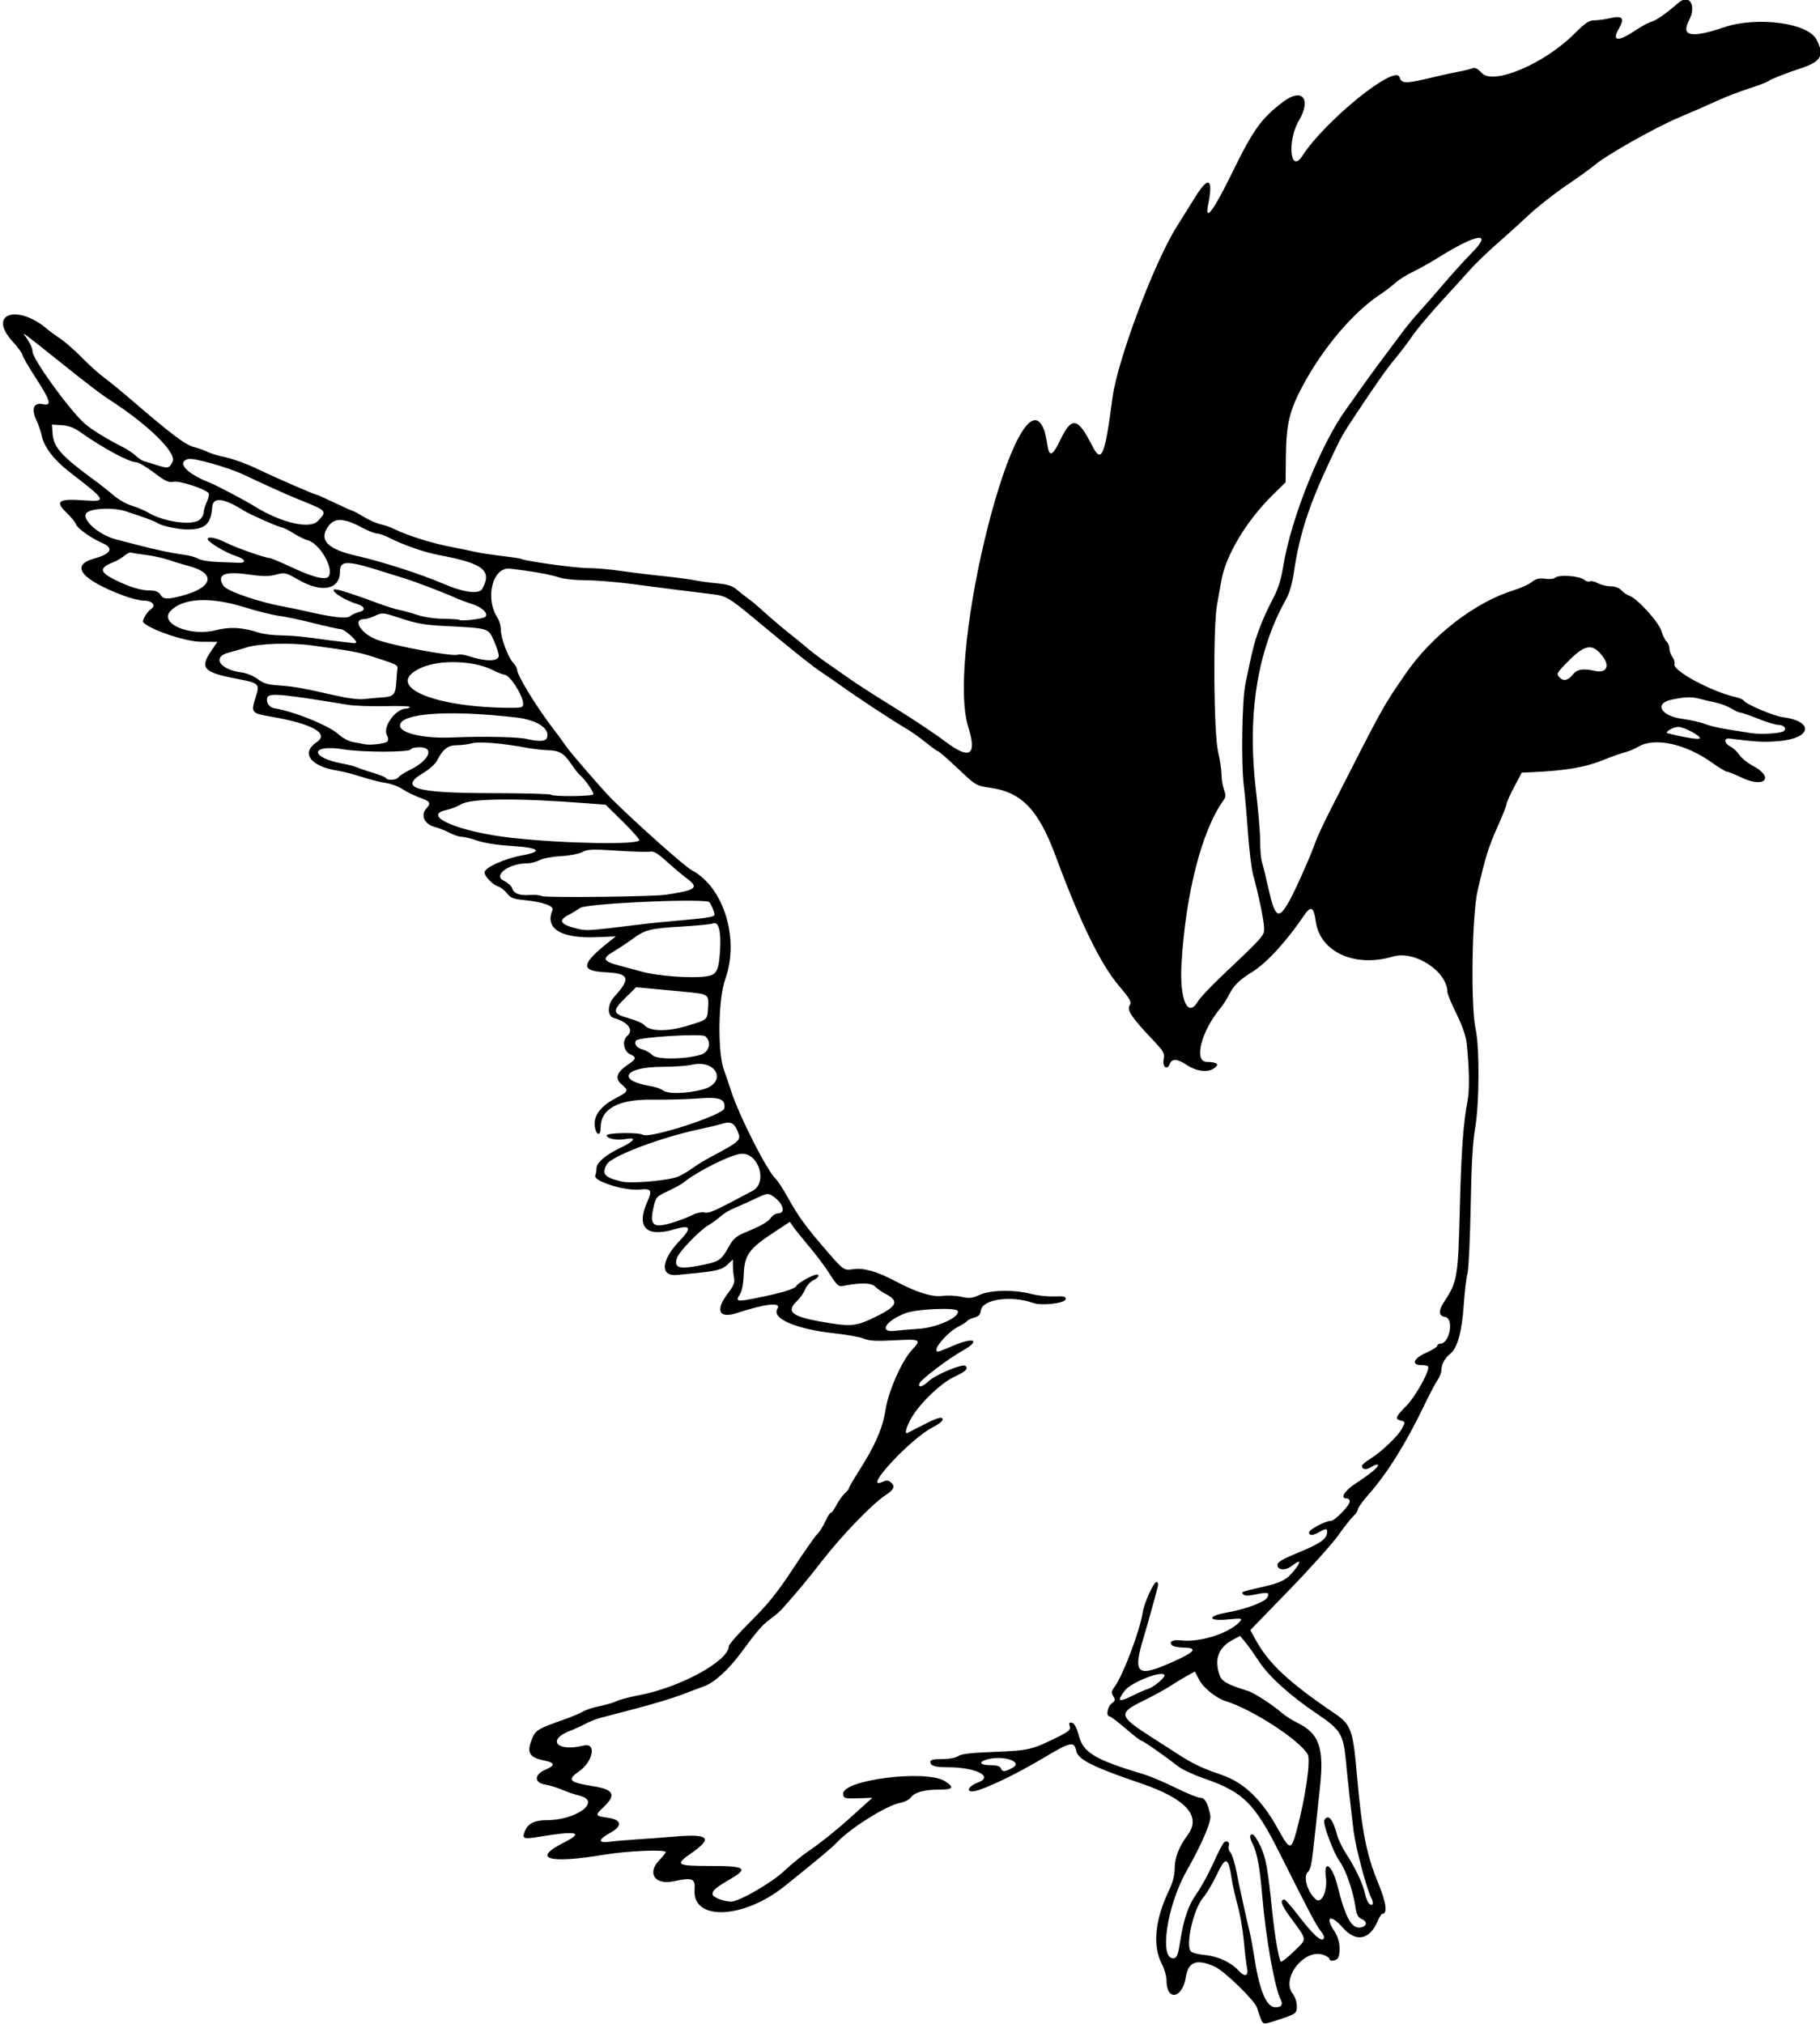
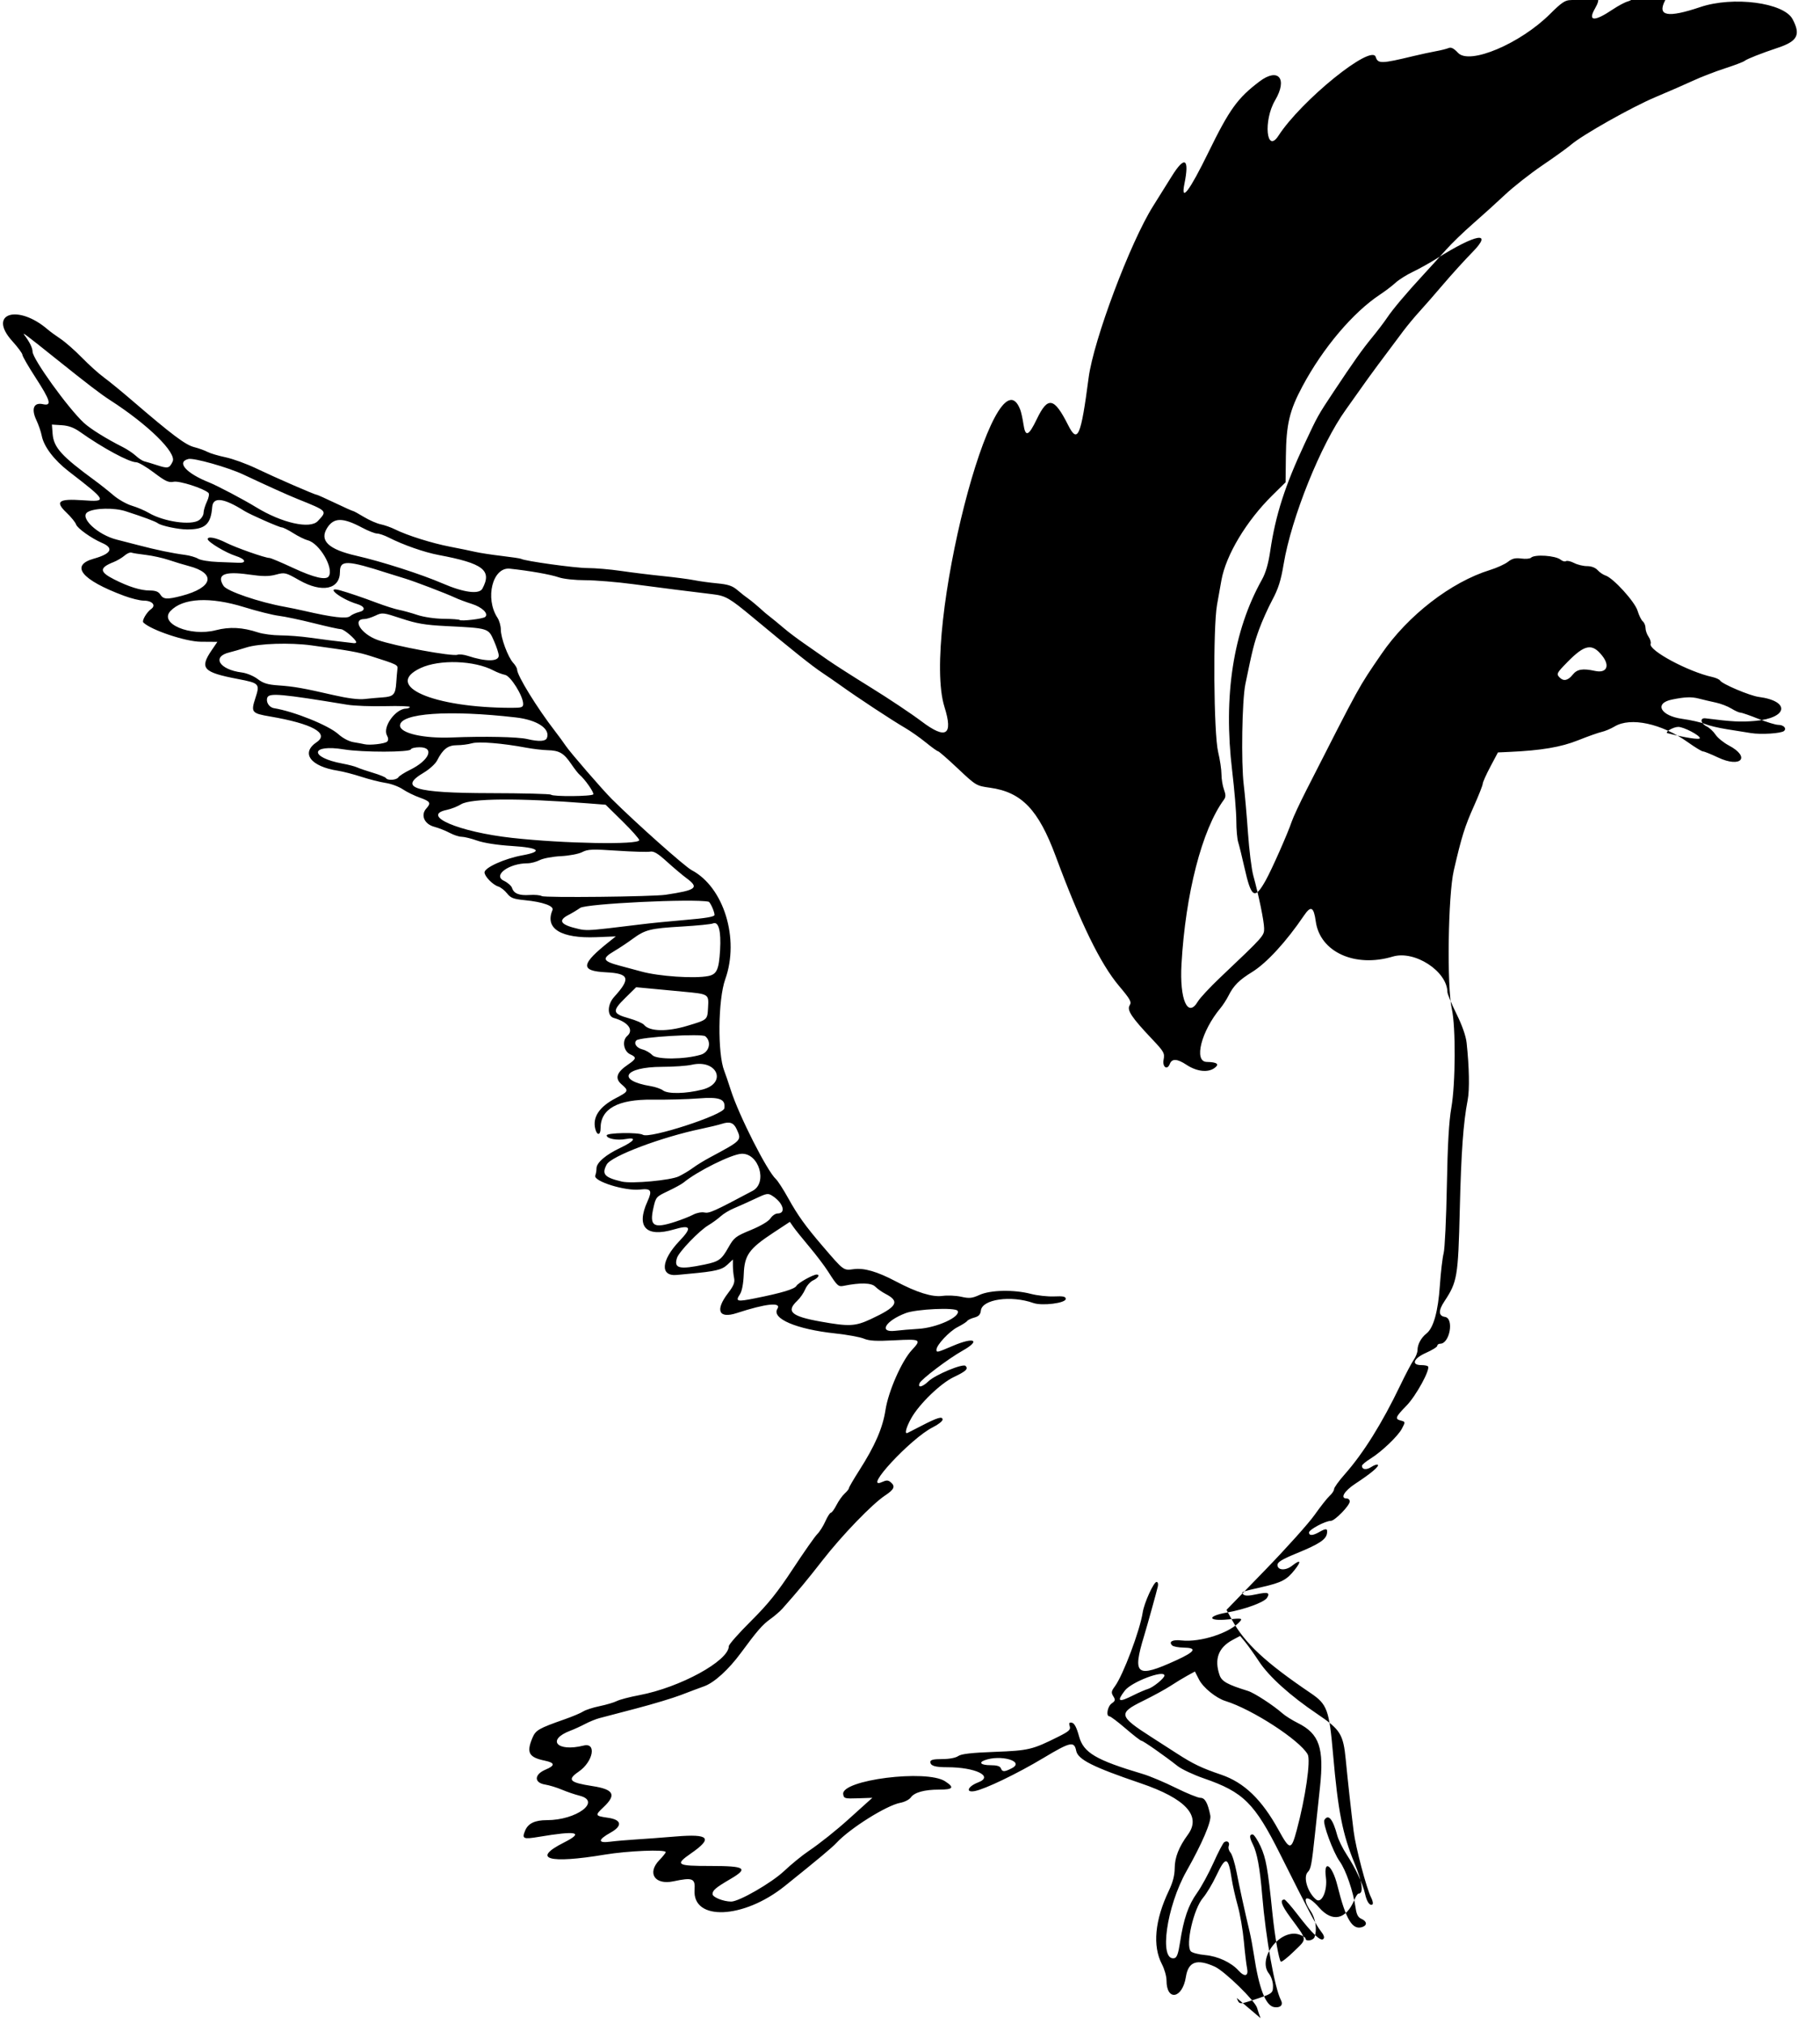
<svg xmlns="http://www.w3.org/2000/svg" id="svg35054" height="931.88" viewBox="0 0 838.125 931.875" width="838.12" version="1.1">
-   <path id="path35064" d="m580.49 929.3c-0.544-1.418-1.263-3.549-1.599-4.737-0.918-3.248-14.948-16.922-19.465-18.973-8.274-3.756-12.199-2.363-13.316 4.725-1.582 10.04-8.922 11.353-8.922 1.596 0-1.877-0.944-5.219-2.098-7.426-4.415-8.445-3.293-20.336 3.201-33.929 1.814-3.797 2.654-7.042 2.668-10.312 0.021-4.971 1.911-9.776 6.08-15.458 6.326-8.622-1.013-16.595-21.77-23.653-22.023-7.488-28.869-10.935-29.67-14.938-0.91-4.552-2.613-4.177-15.157 3.337-12.043 7.215-26.853 14.341-31.613 15.212-4.37 0.799-3.151-2.18 1.641-4.01 7.329-2.799-1.221-6.981-14.272-6.981-5.663 0-7.759-0.66-7.759-2.444 0-0.966 1.412-1.306 5.416-1.306 3.249 0 6.204-0.552 7.385-1.379 1.431-1.002 6-1.532 16.745-1.94 15.724-0.597 17.391-0.993 29.33-6.956 5.008-2.501 5.814-3.241 5.3-4.862-0.47-1.481-0.239-1.839 1.03-1.591 1.123 0.22 2.146 2.182 3.26 6.256 2.072 7.573 7.705 10.892 29.503 17.381 3.094 0.921 9.844 3.764 15 6.317s10.273 4.63 11.371 4.614c2.09-0.03 3.437 2.37 4.581 8.165 0.546 2.765-3.801 12.908-10.951 25.556-9.243 16.349-12.785 41.498-5.649 40.124 1.197-0.23 1.847-2.023 2.658-7.324 1.655-10.816 3.825-17.132 7.786-22.664 1.995-2.786 5.415-9.054 7.602-13.929 2.186-4.875 4.419-9.152 4.963-9.505 1.457-0.945 2.695 0.144 2.057 1.809-0.305 0.796 0.058 2.124 0.806 2.952 0.749 0.828 2.014 4.88 2.812 9.005 1.346 6.958 3.661 17.528 6.057 27.656 0.549 2.32 1.41 6.961 1.914 10.312 2.362 15.718 5.435 23.649 9.384 24.22 2.896 0.419 4.24-1.008 3.064-3.25-2.837-5.408-6.977-28.568-8.608-48.157-1.056-12.688-2.338-19.653-4.347-23.625-1.594-3.151-1.624-4.5-0.101-4.5 0.649 0 2.319 2.494 3.711 5.543 2.497 5.467 3.331 10.17 5.417 30.551 1.085 10.6 2.987 21.599 3.889 22.487 0.332 0.327 3.051-1.796 6.043-4.717 6.218-6.071 6.37-4.72-1.776-15.848-4.028-5.503-4.844-8.017-2.601-8.017 0.414 0 3.099 3.059 5.966 6.797 6.849 8.928 10.713 12.599 11.954 11.358 0.653-0.653 0.277-1.81-1.178-3.629-2.15-2.688-5.494-9.017-18.682-35.359-11.817-23.603-16.913-28.664-35.227-34.985-4.756-1.641-10.188-4.203-12.072-5.692-5.925-4.685-15.811-11.598-16.597-11.607-0.415-0.005-3.695-2.539-7.29-5.633s-6.947-5.625-7.449-5.625c-1.713 0-0.919-4.577 1.031-5.943 1.687-1.181 1.784-1.618 0.735-3.298-1.035-1.658-0.931-2.313 0.723-4.551 3.787-5.122 11.534-25.688 12.816-34.02 0.678-4.409 5.058-14.062 6.38-14.062 0.613 0 0.86 0.888 0.586 2.109-0.516 2.302-4.939 18.217-6.319 22.734-5.527 18.098-3.53 19.611 14.81 11.228 8.781-4.014 9.781-5.743 3.377-5.84-2.378-0.036-4.746-0.488-5.262-1.004-1.736-1.736 0.15-2.754 4.247-2.292 8.826 0.995 22.669-3.555 27.114-8.911 1.061-1.279 0.442-1.364-5.604-0.768-9.488 0.935-9.854-1.554-0.469-3.189 8.143-1.419 17.122-4.717 18.393-6.756 1.503-2.413 0.41-2.765-4.987-1.608-3.493 0.749-5.205 0.764-5.919 0.05-1.174-1.174-1.16-1.179 8.685-3.428 8.977-2.05 11.301-3.279 14.978-7.922 3.244-4.096 2.676-4.929-1.254-1.838-2.96 2.328-6.692 2.106-6.692-0.398 0-1.315 2.169-2.627 8.906-5.387 10.269-4.207 13.473-6.315 13.893-9.14 0.348-2.339-0.347-2.458-3.581-0.609-2.953 1.688-4.688 1.757-4.688 0.187 0-1.324 7.533-5.343 10.014-5.343 1.859 0 8.736-7.042 8.736-8.946 0-0.752-0.633-1.367-1.406-1.367-3.162 0-1.144-3.442 3.993-6.812 7.167-4.701 11.065-7.974 10.349-8.69-0.322-0.322-1.658 0.118-2.969 0.977-2.307 1.512-4.341 1.269-4.341-0.518 0-0.479 1.793-1.978 3.984-3.333 4.986-3.081 12.609-10.342 14.37-13.687 1.696-3.223 1.693-3.249-0.542-3.834-2.747-0.718-2.372-1.663 2.723-6.866 4.389-4.482 11.122-16.836 9.858-18.088-0.308-0.305-1.674-0.555-3.035-0.555-4.81 0-3.659-3.086 2.1-5.633 2.876-1.272 5.229-2.74 5.229-3.262 0-0.522 0.603-0.949 1.339-0.949 4.414 0 6.491-11.742 2.186-12.357-2.986-0.426-3.08-2.877-0.273-7.118 5.959-9.004 6.354-11.341 7.102-41.931 0.661-27.031 1.612-40.258 3.659-50.906 0.902-4.689 0.704-15.102-0.499-26.249-0.339-3.144-2.058-8.049-4.682-13.36-2.28-4.615-4.155-9.13-4.167-10.032-0.128-9.605-15.125-19.328-25.17-16.318-17.425 5.221-33.509-2.121-35.449-16.182-0.931-6.75-2.252-7.411-5.43-2.717-8.142 12.028-17.223 21.908-23.932 26.037-5.937 3.654-8.483 6.205-10.801 10.821-0.906 1.805-2.591 4.412-3.745 5.795-8.833 10.588-12.415 24.633-6.312 24.751 4.818 0.093 6.008 1.03 3.571 2.812-3.038 2.222-8.195 1.624-12.905-1.497-4.258-2.82-6.689-2.941-7.671-0.382-1.163 3.032-3.491 1.456-2.855-1.933 0.573-3.053 0.219-3.683-5.39-9.609-9.352-9.88-11.596-13.262-10.241-15.432 0.985-1.577 0.37-2.7-4.941-9.012-8.543-10.153-17.715-28.955-29.129-59.711-7.957-21.439-15.671-29.47-30.26-31.5-6.285-0.875-6.432-0.963-14.785-8.832-4.641-4.372-8.738-7.948-9.104-7.949-0.367-0-2.904-1.823-5.639-4.051s-7.075-5.274-9.646-6.769c-6.097-3.547-21.865-13.935-29.825-19.65-2.155-1.547-5.815-4.073-8.133-5.613-4.812-3.197-13.425-10.064-31.86-25.402-10.911-9.078-12.682-10.104-18.692-10.824-11.311-1.356-23.641-2.92-36.632-4.646-7.477-0.994-17.391-1.81-22.031-1.815-4.797-0.005-10.064-0.575-12.208-1.323-3.744-1.305-13.438-3.018-22.545-3.984-7.929-0.841-11.572 13.624-5.692 22.598 0.846 1.292 1.539 3.735 1.539 5.428 0.001 3.858 3.311 12.76 5.699 15.328 0.99 1.065 1.8 2.452 1.8 3.084 0 2.73 9.17 17.643 17.379 28.262 1.794 2.32 4.042 5.393 4.997 6.829 1.98 2.976 16.967 20.294 21.253 24.558 11.079 11.023 33.581 31.061 36.756 32.732 14.812 7.795 22.141 31.614 15.464 50.257-3.332 9.303-3.594 34.276-0.442 42.188 0.514 1.289 1.878 5.297 3.033 8.906 3.712 11.606 16.674 37.182 20.716 40.874 0.902 0.824 3.489 4.832 5.747 8.906 4.363 7.87 7.887 12.771 15.906 22.12 9.675 11.28 9.464 11.124 14.202 10.475 4.764-0.653 10.859 1.114 19.365 5.613 9.686 5.124 16.831 7.35 21.517 6.706 2.348-0.323 6.238-0.146 8.645 0.394 3.724 0.835 4.982 0.706 8.435-0.861 5.034-2.284 15.825-2.501 23.608-0.473 2.977 0.775 7.811 1.303 10.744 1.172 4.218-0.188 5.332 0.056 5.332 1.167 0 1.931-10.889 3.292-14.92 1.866-10.277-3.637-23.545-1.739-24.157 3.456-0.222 1.884-0.991 2.709-3.03 3.25-1.503 0.399-2.979 1.108-3.281 1.577-0.302 0.468-2.293 1.736-4.426 2.817-3.757 1.905-9.716 8.267-9.716 10.374 0 1.44 0.208 1.391 7.727-1.808 9.751-4.149 12.826-2.502 4.284 2.295-6.554 3.681-19.133 13.213-19.829 15.026-0.858 2.237 1.328 1.743 4.118-0.93 3.166-3.033 15.876-8.306 17.092-7.091 1.37 1.369 0.195 2.482-5.435 5.148-6.052 2.866-15.93 12.425-19.572 18.942-2.367 4.234-3.193 7.45-1.745 6.793 0.387-0.176 3.234-1.632 6.328-3.237 7.485-3.883 9.844-4.583 9.844-2.923 0 0.717-2.004 2.298-4.453 3.514-10.137 5.032-32.826 29.523-23.352 25.206 1.91-0.87 2.747-0.853 3.871 0.08 2.297 1.907 1.7 3.349-2.55 6.153-5.943 3.921-19.817 18.302-28.832 29.884-7.027 9.028-10.921 13.719-18.416 22.181-1.107 1.25-3.647 3.441-5.643 4.869-3.554 2.541-6.066 5.434-13.497 15.541-5.632 7.661-12.289 13.716-16.886 15.36-2.281 0.816-7.101 2.624-10.711 4.02-3.609 1.395-12.891 4.194-20.625 6.219-7.734 2.025-15.382 4.031-16.994 4.458-1.612 0.427-4.566 1.635-6.562 2.684s-4.987 2.416-6.644 3.037c-11.315 4.242-6.348 9.968 5.983 6.897 6.098-1.519 4.419 7.407-2.258 12.001-5.477 3.768-4.291 5.015 6.331 6.656 9.87 1.525 11.161 3.981 5.1 9.698-4.041 3.811-3.946 4.037 2.062 4.892 6.323 0.9 6.795 3.717 1.15 6.859-5.849 3.255-5.941 4.907-0.234 4.17 2.511-0.324 7.73-0.782 11.597-1.017 3.867-0.235 12.281-0.863 18.697-1.395 15.436-1.28 17.219 0.704 7.001 7.793-7.537 5.228-6.669 5.782 9.057 5.782 16.001 0 17.587 1.042 9.122 5.996-6.78 3.968-8.253 5.209-8.253 6.954 0 1.432 4.987 3.439 8.577 3.451 3.637 0.012 18.603-8.618 24.371-14.054 3.277-3.089 8.279-7.18 11.115-9.092 5.263-3.548 12.872-9.607 18.75-14.93 1.805-1.634 4.969-4.487 7.031-6.34l3.75-3.368-6.562 0.222c-6.189 0.21-6.58 0.101-6.865-1.909-0.929-6.546 38.312-11.508 46.909-5.932 4.477 2.904 3.782 3.845-2.84 3.845-6.69 0-11.305 1.289-12.932 3.612-0.692 0.988-2.85 2.091-4.796 2.452-6.37 1.182-23.172 11.72-29.453 18.473-2.074 2.23-8.236 7.377-23.773 19.856-18.988 15.252-42.571 16.246-41.559 1.751 0.369-5.291-0.877-5.795-9.705-3.921-8.595 1.824-12.308-3.776-6.487-9.782 1.599-1.65 2.907-3.296 2.907-3.658 0-1.324-17.428-0.61-28.021 1.148-26.018 4.317-33.862 2.02-18.897-5.534 9.527-4.809 6.114-5.601-11.446-2.656-7.256 1.217-7.94 0.913-6.386-2.839 1.389-3.355 4.47-4.839 10.041-4.839 13.631 0 25.259-8.689 15.061-11.254-2.17-0.546-5.843-1.797-8.164-2.781-2.32-0.984-5.801-2.045-7.734-2.357-5.191-0.839-5.067-4.658 0.224-6.881 4.483-1.883 4.376-3.137-0.349-4.119-7.384-1.534-8.557-3.676-5.726-10.454 1.51-3.615 2.827-4.376 14.923-8.625 3.572-1.255 7.386-2.865 8.475-3.579 1.09-0.714 4.495-1.816 7.569-2.45 3.073-0.633 6.642-1.692 7.931-2.352s5.93-1.875 10.312-2.699c18.796-3.535 41.25-15.82 41.25-22.57 0-0.777 4.569-5.954 10.153-11.505 7.943-7.896 12.166-13.154 19.403-24.156 5.088-7.734 10.117-14.906 11.177-15.938 1.06-1.031 2.729-3.668 3.708-5.859 0.98-2.191 2.13-3.984 2.557-3.984 0.427 0 1.583-1.582 2.57-3.516 0.987-1.934 2.683-4.319 3.769-5.302 1.086-0.982 1.975-2.109 1.975-2.504 0-0.395 2.109-4.021 4.687-8.058 7.348-11.506 10.863-19.596 12.152-27.965 1.325-8.604 7.488-22.587 12.158-27.587 4.529-4.848 4.064-5.108-8.003-4.461-8.381 0.449-11.619 0.275-14.095-0.76-1.768-0.739-7.735-1.827-13.26-2.418-17.816-1.906-29.384-6.835-26.579-11.325 2.002-3.206-5.22-2.447-18.766 1.972-8.264 2.696-10.006-1.283-4.004-9.144 2.654-3.476 3.24-4.954 2.812-7.092-0.297-1.486-0.54-3.993-0.54-5.572v-2.871l-2.578 2.424c-2.492 2.343-5.504 3.054-17.578 4.147-1.547 0.14-4.047 0.38-5.556 0.533-7.979 0.808-7.424-6.72 1.158-15.701 5.871-6.144 5.186-7.537-2.583-5.25-12.873 3.79-17.543-1.121-12.221-12.85 2.327-5.129 1.724-6.099-3.429-5.518-6.834 0.77-21.585-3.836-20.59-6.43 0.31-0.808 0.564-2.299 0.564-3.313 0-2.629 4.229-6.266 11.016-9.474 6.552-3.096 7.746-5.03 2.499-4.046-4.038 0.758-8.828-0.147-8.828-1.668-0-1.248 14.719-1.492 16.686-0.277 3.09 1.91 37.069-9.133 37.505-12.188 0.612-4.289-2.134-5.337-11.951-4.559-4.927 0.39-14.443 0.643-21.146 0.562-15.946-0.193-23.906 4.188-23.906 13.16 0 3.297-1.627 3.519-2.428 0.33-1.358-5.411 1.822-10.193 9.418-14.162 5.963-3.116 6.096-3.436 2.652-6.398-3.159-2.717-2.266-5.493 2.897-9.01 3.991-2.719 4.155-3.406 1.144-4.778-3.079-1.403-3.902-6.308-1.419-8.458 3.176-2.75 0.442-6.426-6.171-8.299-3.137-0.888-3.038-6.176 0.182-9.717 7.739-8.51 6.984-10.766-3.781-11.309-12.064-0.609-11.671-3.694 1.831-14.386l2.706-2.142-8.91 0.359c-16.41 0.661-23.899-3.952-20.262-12.482 0.796-1.866-4.435-3.74-12.699-4.55-5.275-0.517-6.554-1.003-8.228-3.131-1.09-1.386-2.92-2.814-4.067-3.174-2.536-0.796-6.304-4.683-6.304-6.503 0-2.187 9.251-6.362 17.378-7.843 9.795-1.785 7.862-3.523-4.796-4.314-6.62-0.414-12.829-1.372-15.914-2.456-2.782-0.978-6.024-1.778-7.205-1.778s-3.658-0.81-5.506-1.8c-1.848-0.99-5.079-2.264-7.181-2.83-4.513-1.215-6.298-5.397-3.583-8.397 2.302-2.543 1.856-3.279-3.038-5.017-2.493-0.885-6.012-2.614-7.821-3.841-1.809-1.227-5.359-2.541-7.89-2.918-2.531-0.378-7.554-1.648-11.164-2.822-3.609-1.175-8.461-2.43-10.781-2.79-12.639-1.961-17.247-8.133-9.812-13.144 6.043-4.072-2.037-8.53-21.468-11.843-8.477-1.446-8.872-1.942-6.736-8.471 2.149-6.571 1.86-6.885-8.075-8.784-16.053-3.067-17.739-4.917-12.066-13.235l2.634-3.862-7.651-0.056c-7.004-0.052-22.99-5.414-26.448-8.872-0.771-0.771 1.502-4.702 3.565-6.166 2.457-1.743 0.548-3.9-3.452-3.9-1.666 0-5.728-1.005-9.026-2.233-19.575-7.29-25.002-13.964-13.89-17.082 8.076-2.266 9.403-4.827 3.761-7.262-4.849-2.093-11.357-6.726-11.92-8.485-0.313-0.979-2.314-3.439-4.445-5.467-5.403-5.14-3.653-6.471 7.478-5.685 11.542 0.815 11.354 0.426-6.449-13.317-6.75-5.211-11.456-11.433-12.41-16.406-0.346-1.805-1.463-5.052-2.482-7.216-2.446-5.194-1.192-8.226 3.019-7.301 4.235 0.93 3.555-1.539-3.356-12.202-3.342-5.156-6.078-9.898-6.08-10.537-0.002-0.639-2.103-3.481-4.67-6.315-11.528-12.73 2.509-17.268 16.385-5.297 1.031 0.89 3.666 2.813 5.856 4.273s6.619 5.356 9.844 8.655 7.765 7.388 10.09 9.086c2.325 1.698 8.115 6.43 12.867 10.517 18.42 15.84 24.674 20.548 28.652 21.571 2.174 0.559 4.967 1.56 6.208 2.223 1.24 0.664 4.982 1.778 8.315 2.475 3.333 0.697 9.699 3.012 14.146 5.144 8.668 4.156 26.941 12.11 27.82 12.11 0.293 0 4.069 1.688 8.39 3.75 4.321 2.062 8.087 3.75 8.368 3.75 0.281 0 2.521 1.221 4.978 2.713 2.457 1.492 5.944 3.02 7.748 3.396 1.805 0.375 4.758 1.419 6.562 2.32 5.569 2.779 16.962 6.371 25.312 7.981 4.383 0.845 9.656 1.928 11.719 2.406 2.062 0.478 7.516 1.313 12.119 1.855 4.603 0.542 8.632 1.149 8.954 1.348 1.635 1.01 24.788 4.225 30.489 4.233 3.609 0.005 10.57 0.599 15.469 1.321 4.898 0.721 13.547 1.786 19.219 2.365 5.672 0.58 12.211 1.438 14.531 1.908 2.32 0.47 7.093 1.127 10.607 1.46 5.079 0.482 7 1.131 9.375 3.17 1.643 1.41 3.921 3.196 5.063 3.968 1.142 0.772 4.599 3.696 7.682 6.496s8.021 6.99 10.972 9.31c2.952 2.32 6.878 5.528 8.724 7.127 1.847 1.6 6.048 4.764 9.336 7.031 3.288 2.268 8.139 5.652 10.781 7.521 2.642 1.869 11.542 7.564 19.779 12.656 8.237 5.092 18.764 12.12 23.393 15.618 11.235 8.489 14.607 6.357 10.518-6.651-10.731-34.138 23.392-167.74 34.933-136.77 0.422 1.133 1.062 4.064 1.422 6.513 0.903 6.148 2.352 5.598 6.174-2.344 5.088-10.571 7.956-10.011 14.417 2.812 4.39 8.712 5.885 5.254 9.425-21.797 2.274-17.378 19.14-62.288 29.69-79.06 2.263-3.597 6.126-9.778 8.585-13.734 5.988-9.635 8.227-8.294 5.839 3.497-1.77 8.742 2.273 3.429 11.057-14.531 9.705-19.843 13.399-24.968 23.518-32.629 8.674-6.566 13.06-1.277 7.19 8.671-5.499 9.32-4.02 24.897 1.548 16.299 10.52-16.246 42.835-42.405 44.786-36.256 1.013 3.19 2.576 3.153 17.371-0.412 3.352-0.808 7.992-1.81 10.312-2.227 2.32-0.417 4.957-1.074 5.859-1.46 1.179-0.505 2.404 0.116 4.361 2.21 5.291 5.664 28.641-4.214 42.426-17.947 5.23-5.21 6.896-6.332 9.431-6.351 1.694-0.013 4.939-0.452 7.213-0.976 5.778-1.332 6.825-0.052 3.991 4.873-3.42 5.943-0.311 6.127 8.083 0.478 2.588-1.741 5.757-3.43 7.043-3.753 2.051-0.515 7.005-3.994 12.14-8.526 5.207-4.595 8.697 0.993 5.033 8.056-3.752 7.232 1.093 8.145 16.223 3.054 15.121-5.088 38.4-2.051 42.455 5.539 3.859 7.224 2.347 10.182-6.758 13.214-7.606 2.534-14.189 5.127-15.308 6.031-0.604 0.488-4.685 2.043-9.068 3.456-4.383 1.413-10.922 3.938-14.531 5.61-3.609 1.673-11.414 5.079-17.344 7.57-10.987 4.615-33.705 17.422-39.047 22.012-1.624 1.396-7.53 5.646-13.125 9.445s-13.336 9.885-17.203 13.523c-3.867 3.638-10.521 9.656-14.787 13.373-4.265 3.717-9.904 9.177-12.53 12.135-2.626 2.958-7.152 7.946-10.057 11.086-7.962 8.604-14.387 16.218-17.001 20.145-1.289 1.937-4.367 5.982-6.839 8.99-4.515 5.493-8.597 11.254-17.826 25.156-7.091 10.682-7.27 11.003-13.096 23.438-9.249 19.742-13.56 33.154-16.01 49.813-0.852 5.789-2.086 10.04-3.812 13.125-13.217 23.628-17.86 53.425-13.713 88 1.051 8.766 1.913 19.144 1.916 23.063 0.002 3.919 0.391 8.349 0.864 9.844 0.473 1.495 1.781 6.808 2.906 11.808 3.138 13.934 4.69 14.842 9.788 5.72 2.759-4.936 10.132-21.593 11.926-26.942 0.681-2.032 3.722-8.571 6.758-14.531 25.226-49.536 23.775-46.905 34.573-62.699 12.129-17.74 32.041-33.15 50.013-38.706 3.151-0.974 6.87-2.668 8.263-3.764 1.937-1.524 3.381-1.879 6.136-1.509 1.982 0.266 3.991 0.096 4.465-0.378 1.665-1.665 11.34-1.014 13.67 0.92 0.823 0.683 1.925 0.978 2.448 0.655 0.523-0.323 2.208 0.062 3.744 0.857 1.536 0.795 4.226 1.445 5.976 1.445 1.978 0 3.816 0.7 4.858 1.851 0.921 1.018 2.558 2.131 3.637 2.474 3.556 1.129 13.511 12.077 14.754 16.225 0.634 2.116 1.717 4.316 2.407 4.889 0.69 0.573 1.254 1.95 1.254 3.062s0.633 2.924 1.406 4.028c0.773 1.104 1.2 2.569 0.947 3.256-1.087 2.958 17.264 12.824 28.404 15.271 1.634 0.359 3.242 1.091 3.574 1.627 1.005 1.626 13.692 6.997 17.802 7.537 14.647 1.922 13.478 9.714-1.657 11.045-6.6 0.58-10.576 0.374-22.819-1.181-2.7-0.343-2.363 2.311 0.469 3.692 1.289 0.629 3.137 2.347 4.106 3.818 0.969 1.471 3.712 3.705 6.094 4.963 10.22 5.399 5.676 10.565-4.898 5.569-3.274-1.547-6.412-2.812-6.974-2.812-0.562 0-3.685-1.898-6.941-4.218-12.093-8.617-26.387-11.693-33.753-7.264-1.707 1.027-4.37 2.15-5.917 2.497-1.547 0.347-6.446 2.084-10.887 3.86-7.912 3.165-16.964 4.693-31.769 5.361l-5.156 0.233-3.486 6.562c-1.917 3.609-3.499 7.146-3.516 7.858-0.016 0.713-1.846 5.353-4.066 10.312-4.207 9.397-5.645 13.999-9.264 29.642-2.638 11.405-3.232 53.338-0.902 63.747 1.85 8.268 1.722 34.398-0.223 45.472-1.106 6.294-1.712 16.879-2.066 36.094-0.276 14.953-0.943 28.875-1.482 30.938-0.539 2.062-1.318 8.719-1.73 14.791-0.812 11.964-2.935 19.602-6.151 22.132-2.482 1.952-4.144 5.015-4.144 7.636 0 1.114-0.787 3.146-1.75 4.515-0.962 1.369-3.775 6.707-6.251 11.863-8.333 17.355-16.962 31.163-25.515 40.828-2.707 3.059-4.922 6.133-4.922 6.831 0 0.698-0.9 2.073-2 3.055-1.1 0.982-4.233 4.95-6.962 8.817s-12.974 15.29-22.766 25.384l-17.804 18.352 2.528 4.616c5.888 10.751 15.418 19.622 36.161 33.661 7.7 5.211 8.592 7.636 10.387 28.229 2.286 26.231 4.377 36.857 9.849 50.071 3.669 8.858 4.361 14.062 1.87 14.062-0.398 0-1.266 1.309-1.928 2.908-3.765 9.091-10.13 10.482-16.201 3.542-5.648-6.457-8.573-5.256-3.915 1.608 2.287 3.37 3.067 8.654 1.775 12.022-0.597 1.555-4.118 2.1-4.118 0.637 0-0.465-1.271-1.289-2.824-1.83-8.69-3.029-19.593 10.886-14.051 17.932 1.057 1.344 1.875 3.803 1.875 5.638 0 3.521-0.153 3.627-9.642 6.711-5.85 1.901-5.901 1.893-7.056-1.12zm-6.202-22.969c-0.349-1.676-1.015-7.266-1.481-12.422-0.466-5.156-1.734-12.539-2.82-16.406-1.085-3.867-2.327-9.352-2.758-12.188-1.606-10.561-2.769-10.83-7.106-1.641-1.764 3.738-4.53 8.347-6.147 10.242-4.32 5.063-8.102 21.591-5.624 24.578 0.57 0.687 3.565 1.479 6.655 1.759 5.81 0.527 11.971 3.393 15.373 7.152 2.806 3.101 4.669 2.588 3.907-1.075zm53.292-19.085c2.128-0.816 1.827-2.585-0.622-3.662-1.567-0.689-2.257-2.004-2.702-5.144-1.052-7.429-4.478-17.407-7.329-21.342-2.948-4.07-7.945-17.576-7.043-19.036 1.824-2.951 3.909-0.456 5.932 7.096 0.552 2.062 2.526 6.07 4.385 8.906 3.959 6.038 7.453 13.498 8.404 17.944 0.778 3.634 2.181 5.698 3.373 4.961 0.455-0.281 0.205-1.717-0.557-3.19-2.114-4.088-7.14-23.117-8.055-30.496-1.204-9.705-2.695-23.243-3.628-32.931-1.135-11.782-2.466-13.933-13.035-21.052-12.52-8.43-22.31-17.25-26.94-24.29-2.207-3.352-5.064-7.359-6.348-8.906l-2.336-2.812-3.433 1.833c-6.582 3.515-8.568 8.902-6 16.27 0.996 2.857 3.618 4.309 13.047 7.227 2.909 0.9 11.653 6.589 15.938 10.37 1.289 1.137 4.478 3.134 7.086 4.437 9.837 4.915 12.084 11.447 10.148 29.499-0.759 7.075-1.807 16.872-2.33 21.77-1.482 13.898-1.858 15.883-3.271 17.295-2.27 2.27-0.133 9.411 3.79 12.667 2.572 2.134 5.347-4.112 4.531-10.197-1.158-8.635 2.942-5.721 5.297 3.765 3.944 15.888 6.988 20.836 11.704 19.026zm-30.434-44.486c4.037-14.962 6.543-32.322 5.044-34.948-3.773-6.612-25.53-20.724-37.815-24.529-4.365-1.352-10.315-6.174-12.216-9.901l-1.892-3.708-3.493 1.914c-1.921 1.053-5.391 3.163-7.712 4.689-2.32 1.526-8.1 4.682-12.843 7.013-11.363 5.582-11.037 6.949 3.937 16.531 2.062 1.32 7.336 4.715 11.719 7.545 7.615 4.916 11.42 6.742 20.476 9.821 10.575 3.596 18.69 11.407 26.399 25.409 5.241 9.519 5.868 9.531 8.396 0.163zm-131.17-28.56c6.131-3.171-5.276-6.446-12.626-3.626-2.857 1.097-1.444 2.243 2.765 2.243 2.911 0 4.418 0.443 4.788 1.406 0.68 1.771 1.611 1.766 5.073-0.024zm56-33.605c2.432-1.222 5.477-2.535 6.766-2.918 2.294-0.681 7.5-4.933 7.5-6.126 0-2.842-15.194 2.916-18.243 6.914-3.899 5.111-2.958 5.615 3.977 2.13zm-99.08-168.7c8.606-0.509 19.734-5.634 18.072-8.323-1.005-1.625-18.914-0.811-23.91 1.087-9.344 3.55-12.6 9.066-4.801 8.134 2.449-0.293 7.237-0.697 10.639-0.898zm-21.85-4.5c12.164-5.666 13.554-8.088 6.68-11.642-1.559-0.806-3.659-2.29-4.667-3.298-1.797-1.797-6.869-1.917-14.665-0.345-2.325 0.469-2.865-0.038-7.062-6.629-1.642-2.578-5.533-7.71-8.647-11.405-3.114-3.695-6.401-7.783-7.305-9.085l-1.642-2.367-7.584 4.99c-11.191 7.364-13.313 10.325-13.646 19.045-0.171 4.489-0.814 7.859-1.78 9.333-2.156 3.291-1.387 3.502 6.806 1.866 12.496-2.495 18.396-4.264 19.239-5.772 0.761-1.359 7.653-5.2 9.332-5.2 1.637 0 0.639 1.63-1.631 2.664-1.316 0.6-2.966 2.46-3.668 4.135-0.702 1.675-2.367 4.067-3.701 5.318-5.219 4.89-2.709 7.124 10.699 9.522 13.239 2.368 16.023 2.232 23.242-1.13zm-76.432-25.147c6.418-1.343 7.658-2.237 10.785-7.777 2.611-4.626 3.308-5.169 10.368-8.084 4.601-1.9 8.147-4.007 9.043-5.375 0.811-1.237 2.283-2.25 3.272-2.25 4.015 0 2.658-4.8-2.27-8.029-2.147-1.407-2.616-1.332-8.19 1.305-3.252 1.539-7.6 3.493-9.662 4.342-2.062 0.849-4.805 2.509-6.094 3.689-1.289 1.18-3.849 3.043-5.689 4.14-4.224 2.519-13.525 12.209-14.417 15.019-1.548 4.876 1.055 5.487 12.854 3.019zm-13.729-19.644c3.032-0.981 6.778-2.46 8.325-3.288 1.558-0.834 3.862-1.281 5.166-1.004 2.246 0.478 4.331-0.458 22.221-9.976 6.991-3.719 2.872-17.418-5.131-17.063-4.586 0.204-20.386 8.047-26.632 13.221-0.861 0.713-4.092 2.491-7.181 3.952-5.521 2.611-5.635 2.744-6.78 7.86-1.856 8.294 0.08 9.511 10.013 6.298zm1.763-20.951c2.062-1.02 5.016-2.802 6.562-3.959 1.547-1.157 4.922-3.235 7.5-4.618 15.032-8.063 14.899-7.923 12.529-13.125-1.364-2.994-3.143-3.642-6.791-2.474-1.609 0.516-5.879 1.552-9.489 2.304-18.354 3.823-41.492 12.553-43.572 16.44-2.389 4.463-1.042 5.972 7.01 7.857 4.581 1.073 22.531-0.586 26.25-2.426zm10.781-39.936c11.626-2.955 6.838-14.133-4.894-11.426-2.207 0.509-8.357 0.936-13.668 0.948-17.551 0.042-21.185 6.261-5.196 8.892 2.144 0.353 4.675 1.23 5.625 1.95 2.3 1.743 10.49 1.578 18.133-0.364zm-0.703-16.055c3.908-1.167 5.085-5.993 2.072-8.493-1.636-1.358-30.178 0.343-31.727 1.891-1.383 1.382 0.053 3.485 2.861 4.189 1.46 0.366 3.459 1.529 4.443 2.584 1.992 2.137 14.957 2.038 22.352-0.171zm-6.395-13.259c9.567-2.864 9.404-2.724 9.729-8.324 0.372-6.414 0.519-6.319-11.544-7.462-5.668-0.537-12.837-1.214-15.931-1.504l-5.625-0.528-4.965 4.878c-6.207 6.097-6.013 7.272 1.547 9.403 3.276 0.923 6.44 2.284 7.031 3.024 2.455 3.072 10.513 3.281 19.758 0.514zm235.3-11.25c0.952-1.612 5.569-6.569 10.259-11.016 20.229-19.179 20.292-19.25 20.253-22.695-0.038-3.317-2.505-15.309-4.997-24.297-0.786-2.836-1.887-11.695-2.445-19.688-0.559-7.992-1.431-17.906-1.938-22.031-1.258-10.226-0.799-38.908 0.743-46.406 3.289-15.991 3.977-18.74 6.298-25.142 1.368-3.774 4.108-9.891 6.09-13.594 2.78-5.194 3.973-8.954 5.223-16.452 3.591-21.54 17.146-55.225 28.644-71.181 2.492-3.458 5.919-8.284 7.616-10.726 2.806-4.037 9.542-13.153 18.889-25.561 1.942-2.578 5.298-6.612 7.457-8.965 2.159-2.353 7.09-7.997 10.958-12.542 3.867-4.545 9.893-11.18 13.392-14.744 9.708-9.891 1.735-8.497-16.312 2.851-3.292 2.07-8.306 4.865-11.142 6.211-2.836 1.346-6.422 3.607-7.969 5.025s-4.699 3.821-7.004 5.34c-12.527 8.252-26.393 24.629-35.872 42.369-5.966 11.166-7.455 17.473-7.618 32.28l-0.131 11.888-6.094 6.007c-11.964 11.793-21.374 27.484-23.463 39.124-0.417 2.32-1.319 7.383-2.006 11.25-1.901 10.703-1.542 59.27 0.501 67.793 0.842 3.513 1.531 8.123 1.531 10.246 0 2.123 0.513 5.279 1.141 7.015 0.903 2.498 0.897 3.488-0.031 4.754-10.068 13.736-17.681 43.28-19.519 75.749-0.923 16.307 2.905 25 7.549 17.139zm-225.47-11.72c3.935-0.787 4.911-2.934 5.447-11.979 0.52-8.784-0.693-13.33-3.266-12.246-0.895 0.377-7.323 1.019-14.284 1.426-14.654 0.858-16.922 1.427-22.743 5.704-2.362 1.736-6.26 4.32-8.662 5.744-5.613 3.326-5.093 4.521 2.879 6.627 3.573 0.944 7.972 2.128 9.777 2.631 8.02 2.238 24.527 3.357 30.854 2.092zm-45.86-22c4.383-0.498 11.133-1.312 15-1.809 3.867-0.497 13.043-1.412 20.391-2.034 9.489-0.803 13.359-1.471 13.359-2.307 0-1.482-1.99-5.911-2.729-6.073-6.861-1.501-56.382 0.887-59.146 2.852-1.289 0.916-3.715 2.375-5.391 3.242-5.109 2.642-3.636 4.592 4.922 6.514 2.899 0.651 5 0.592 13.594-0.385zm26.25-15.427c14.198-2.136 15.559-3.215 9.609-7.618-1.934-1.431-6.005-4.864-9.048-7.63-4.221-3.836-6.061-4.928-7.758-4.603-1.224 0.234-8.086 0.031-15.248-0.451-11.334-0.763-13.406-0.679-15.971 0.648-1.651 0.854-5.983 1.679-9.848 1.877-3.795 0.194-8.178 1.014-9.741 1.822s-4.089 1.469-5.616 1.469c-8.583 0-16.127 5.557-10.907 8.034 1.764 0.837 3.463 2.326 3.774 3.308 0.825 2.599 3.26 3.571 8.127 3.242 2.363-0.159 4.87 0.07 5.57 0.51 1.302 0.817 51.109 0.287 57.055-0.607zm-12.18-25.15c0-0.602-3.481-4.516-7.734-8.699l-7.734-7.605-7.969-0.625c-31.96-2.505-54.131-2.352-58.592 0.406-1.64 1.014-4.601 2.179-6.579 2.59-12.289 2.553 5.409 10.155 30.015 12.891 23.823 2.649 58.594 3.267 58.594 1.041zm-21.163-21.097c0.48-0.777-3.851-6.971-6.306-9.018-0.619-0.516-2.36-2.756-3.869-4.978-3.39-4.991-5.456-6.195-10.849-6.325-2.32-0.056-6.75-0.575-9.844-1.155-10.993-2.059-21.837-2.936-25.016-2.024-1.703 0.488-4.819 0.888-6.924 0.888-4.133 0-6.453 1.791-9.111 7.031-0.784 1.547-3.568 4.078-6.185 5.625-11.845 7.001-4.199 9.356 30.558 9.413 15.062 0.025 27.683 0.343 28.047 0.707 0.963 0.963 18.895 0.812 19.499-0.164zm-89.743-7.847c0.412-0.645 2.813-2.181 5.334-3.413 8.932-4.364 11.488-10.415 4.4-10.415-2.019 0-3.817 0.436-3.995 0.968-0.465 1.396-22.288 1.413-30.771 0.025-15.59-2.552-16.21 3.663-0.652 6.537 2.679 0.495 5.714 1.291 6.746 1.769 1.031 0.478 4.314 1.596 7.295 2.485 2.981 0.889 5.643 1.976 5.915 2.415 0.755 1.221 4.88 0.952 5.728-0.373zm-5.176-16.433c0.632-0.632 0.598-1.588-0.104-2.899-2.084-3.893 4.02-12.307 8.927-12.307 0.666 0 1.407-0.316 1.647-0.703 0.24-0.387-4.849-0.573-11.311-0.413-6.461 0.159-14.332-0.137-17.491-0.658-30.264-4.991-35.995-5.507-36.837-3.312-0.781 2.035 0.782 4.534 3.07 4.908 9.294 1.52 25.132 7.913 29.609 11.952 2.069 1.866 4.896 3.356 7.031 3.705 1.964 0.321 4.204 0.739 4.978 0.929 2.425 0.595 9.495-0.215 10.481-1.201zm73.576-1.666c1.638-4.268-4.497-8.323-14.308-9.456-30.843-3.561-53.343-1.989-53.343 3.728 0 3.549 10.889 6.041 24.011 5.495 14.666-0.609 30.324-0.281 34.583 0.725 5.352 1.264 8.447 1.096 9.056-0.492zm530.94 0.087c0-1.312-7.432-5.19-9.947-5.19-2.295 0-6.527 2.49-4.934 2.903 7.994 2.07 14.88 3.128 14.88 2.287zm38.778-3.34c1.285-1.19-0.245-2.787-2.668-2.787-1.22 0-5.378-1.266-9.242-2.812-3.863-1.547-7.537-2.812-8.163-2.812-0.627 0-2.51-0.847-4.185-1.882-1.675-1.035-4.889-2.274-7.142-2.752-2.253-0.478-5.784-1.308-7.846-1.844-3.404-0.884-6.415-0.774-12.41 0.454-8.319 1.704-5.259 7.482 4.695 8.867 3.994 0.555 8.719 1.619 10.502 2.364 1.782 0.745 6.314 1.832 10.071 2.417 3.757 0.585 8.729 1.381 11.049 1.769 4.684 0.784 14.083 0.184 15.34-0.979zm-580.66-12.43c0-3.64-5.748-12.857-8.343-13.377-1.341-0.269-3.704-1.162-5.251-1.984-8.807-4.682-24.924-5.235-33.645-1.155-17.43 8.157 5.699 18.282 41.848 18.32 4.703 0.005 5.391-0.225 5.391-1.805zm-64.855-2.997c5.18-0.349 6.043-1.262 6.412-6.782 0.165-2.465 0.409-5.296 0.543-6.292 0.258-1.913-0.069-2.071-12.412-5.996-5.585-1.776-9.484-2.478-27.188-4.891-9.88-1.347-24.179-0.881-30 0.977-2.836 0.905-6.287 1.91-7.669 2.232-8.418 1.963-4.809 7.947 5.595 9.276 2.263 0.289 5.452 1.606 7.297 3.013 2.581 1.968 4.615 2.592 9.574 2.933 7.094 0.488 11.393 1.245 25.516 4.493 6.257 1.439 11.374 2.091 14.045 1.789 2.311-0.261 6.04-0.599 8.287-0.75zm548.16-10.451c2.043-2.562 4.567-2.989 10.31-1.745 5.363 1.163 6.999-2.315 3.291-6.997-4.644-5.863-8.032-5.242-16.046 2.943-4.994 5.1-5.169 5.459-3.485 7.143 1.782 1.782 3.802 1.324 5.93-1.344zm-494.55-8.8c0-0.986-1.003-4.061-2.229-6.833-2.593-5.863-2.32-5.78-22.276-6.78-9.372-0.47-13.258-1.132-20.314-3.462-8.471-2.798-8.819-2.836-11.985-1.327-1.793 0.855-4.038 1.555-4.989 1.555-5.937 0-1.646 6.889 6.011 9.649 7.697 2.775 34.419 7.709 36.8 6.796 0.8-0.307 2.932-0.071 4.736 0.524 8.34 2.752 14.246 2.702 14.246-0.123zm-65.625-6.137c0-1.22-5.593-6.022-7.014-6.022-0.843 0-6.466-1.241-12.494-2.758s-13.281-3.048-16.117-3.402c-2.836-0.354-10.008-2.149-15.938-3.988-15.771-4.891-28.314-4.238-33.984 1.769-5.435 5.757 9.077 11.901 20.884 8.841 6.364-1.649 12.286-1.337 19.461 1.027 2.209 0.728 6.85 1.336 10.312 1.352 3.462 0.016 9.459 0.479 13.327 1.029 5.809 0.826 12.246 1.634 20.391 2.559 0.645 0.073 1.172-0.11 1.172-0.408zm59.384-11.666c1.673-1.519-1.37-4.487-6.151-5.999-2.724-0.861-6.218-2.166-7.764-2.9-3.82-1.812-18.92-7.582-22.969-8.777-1.805-0.533-5.391-1.648-7.969-2.478-18.765-6.044-22.031-6.142-22.031-0.661 0 8.149-8.214 9.865-18.721 3.911-6.349-3.598-6.668-3.675-10.749-2.583-3.305 0.884-6.013 0.869-12.649-0.07-11.197-1.585-14.8 0.058-11.505 5.243 1.562 2.458 16.37 7.516 28.312 9.671 2.32 0.419 6.328 1.249 8.906 1.845 12.934 2.99 19.53 3.762 21.034 2.461 0.806-0.697 2.656-1.55 4.11-1.897 3.255-0.774 2.835-2.62-0.846-3.725-7.663-2.301-15.184-8.35-7.837-6.302 3.74 1.042 10.509 3.344 16.819 5.72 3.867 1.456 8.508 2.929 10.312 3.273 1.805 0.344 5.602 1.396 8.438 2.337 2.99 0.993 8.069 1.741 12.092 1.782 3.815 0.038 7.15 0.285 7.413 0.547 0.674 0.674 10.799-0.531 11.754-1.399zm-139.81-9.71c14.54-3.79 16.076-10.424 3.189-13.768-2.115-0.549-6.167-1.777-9.003-2.729-2.836-0.952-7.648-2.017-10.694-2.368-3.046-0.35-6.023-0.824-6.617-1.052-0.594-0.228-2.015 0.397-3.158 1.388-1.143 0.991-3.439 2.342-5.101 3.001-6.587 2.611-6.515 4.484 0.306 7.94 6.705 3.397 12.158 5.103 16.367 5.118 2.734 0.01 4.078 0.525 4.93 1.889 1.384 2.216 3.113 2.318 9.781 0.58zm138.53-3.331c4.525-8.455 0.406-11.623-20.123-15.477-6.626-1.244-16.338-4.639-23.014-8.045-1.997-1.019-4.432-1.852-5.411-1.852-0.979 0-4.055-1.212-6.834-2.693-8.908-4.747-13.032-4.726-16.091 0.082-3.719 5.847 0.534 9.916 13.432 12.85 11.65 2.65 29.947 8.529 39.793 12.785 9.698 4.192 16.775 5.103 18.248 2.35zm-70.727-5.721c2.356-3.813-4.332-15.185-9.728-16.539-1.339-0.336-4.321-1.807-6.626-3.269s-4.697-2.658-5.316-2.658c-1.13 0-14.623-5.943-17.258-7.601-9.562-6.017-14.411-6.597-14.784-1.767-0.614 7.945-3.245 10.305-11.489 10.305-4.106 0-12.024-1.676-13.578-2.874-1.041-0.803-6.453-2.818-14.818-5.519-5.277-1.704-14.416-1.492-17.485 0.404-3.963 2.45 4.69 10.562 13.56 12.713 1.547 0.375 5.977 1.515 9.844 2.534 8.143 2.145 15.641 3.704 21.394 4.449 2.228 0.288 4.97 1.088 6.094 1.778 1.124 0.69 5.207 1.361 9.075 1.491s8.086 0.295 9.375 0.365c4.148 0.226 3.418-1.704-1.196-3.164-4.508-1.427-12.808-6.417-12.846-7.724-0.041-1.414 3.907-0.645 8.413 1.639 4.542 2.301 17.982 7.024 20.046 7.043 0.579 0.006 5.482 2.075 10.896 4.598 9.589 4.47 15.209 5.768 16.428 3.795zm-5.085-25.377c4.45-4.764 4.662-4.535-9.468-10.238-4.566-1.843-13.28-5.774-24.844-11.208-7.047-3.311-22.806-7.762-25.283-7.14-5.622 1.411-1.047 6.566 9.588 10.802 3.756 1.496 15.87 7.889 21.566 11.38 11.887 7.287 24.882 10.213 28.44 6.404zm-54.684-0.42c1.146-0.8 2.084-2.32 2.084-3.38 0-1.053 0.693-3.374 1.539-5.158 0.891-1.878 1.187-3.575 0.703-4.031-2.204-2.076-13.36-5.645-15.997-5.118-2.35 0.47-3.805-0.203-9.102-4.213-3.468-2.625-7.137-4.772-8.154-4.772-3.275 0-15.465-6.578-25.9-13.977-2.775-1.968-5.273-2.88-8.438-3.081l-4.495-0.286 0.321 4.196c0.486 6.341 4.025 10.262 19.485 21.585 2.464 1.805 6.303 4.85 8.532 6.767s6.045 4.081 8.482 4.808c2.437 0.727 5.924 2.207 7.75 3.288 6.867 4.067 19.558 5.909 23.19 3.365zm-12.164-26.97c1.967-4.03-11.223-16.98-28.877-28.35-4.325-2.78-10.053-7.17-24.844-19.01-13.866-11.11-15.818-12.57-14.531-10.89 2.317 3.021 3.75 5.93 3.75 7.615 0 3.334 16.33 26.004 23.591 32.749 2.998 2.785 10.322 7.352 17.984 11.214 1.984 1 4.681 2.803 5.994 4.007 1.313 1.204 3.065 2.348 3.893 2.542 0.828 0.194 3.405 0.972 5.725 1.729 5.169 1.686 5.776 1.553 7.315-1.603z" />
+   <path id="path35064" d="m580.49 929.3c-0.544-1.418-1.263-3.549-1.599-4.737-0.918-3.248-14.948-16.922-19.465-18.973-8.274-3.756-12.199-2.363-13.316 4.725-1.582 10.04-8.922 11.353-8.922 1.596 0-1.877-0.944-5.219-2.098-7.426-4.415-8.445-3.293-20.336 3.201-33.929 1.814-3.797 2.654-7.042 2.668-10.312 0.021-4.971 1.911-9.776 6.08-15.458 6.326-8.622-1.013-16.595-21.77-23.653-22.023-7.488-28.869-10.935-29.67-14.938-0.91-4.552-2.613-4.177-15.157 3.337-12.043 7.215-26.853 14.341-31.613 15.212-4.37 0.799-3.151-2.18 1.641-4.01 7.329-2.799-1.221-6.981-14.272-6.981-5.663 0-7.759-0.66-7.759-2.444 0-0.966 1.412-1.306 5.416-1.306 3.249 0 6.204-0.552 7.385-1.379 1.431-1.002 6-1.532 16.745-1.94 15.724-0.597 17.391-0.993 29.33-6.956 5.008-2.501 5.814-3.241 5.3-4.862-0.47-1.481-0.239-1.839 1.03-1.591 1.123 0.22 2.146 2.182 3.26 6.256 2.072 7.573 7.705 10.892 29.503 17.381 3.094 0.921 9.844 3.764 15 6.317s10.273 4.63 11.371 4.614c2.09-0.03 3.437 2.37 4.581 8.165 0.546 2.765-3.801 12.908-10.951 25.556-9.243 16.349-12.785 41.498-5.649 40.124 1.197-0.23 1.847-2.023 2.658-7.324 1.655-10.816 3.825-17.132 7.786-22.664 1.995-2.786 5.415-9.054 7.602-13.929 2.186-4.875 4.419-9.152 4.963-9.505 1.457-0.945 2.695 0.144 2.057 1.809-0.305 0.796 0.058 2.124 0.806 2.952 0.749 0.828 2.014 4.88 2.812 9.005 1.346 6.958 3.661 17.528 6.057 27.656 0.549 2.32 1.41 6.961 1.914 10.312 2.362 15.718 5.435 23.649 9.384 24.22 2.896 0.419 4.24-1.008 3.064-3.25-2.837-5.408-6.977-28.568-8.608-48.157-1.056-12.688-2.338-19.653-4.347-23.625-1.594-3.151-1.624-4.5-0.101-4.5 0.649 0 2.319 2.494 3.711 5.543 2.497 5.467 3.331 10.17 5.417 30.551 1.085 10.6 2.987 21.599 3.889 22.487 0.332 0.327 3.051-1.796 6.043-4.717 6.218-6.071 6.37-4.72-1.776-15.848-4.028-5.503-4.844-8.017-2.601-8.017 0.414 0 3.099 3.059 5.966 6.797 6.849 8.928 10.713 12.599 11.954 11.358 0.653-0.653 0.277-1.81-1.178-3.629-2.15-2.688-5.494-9.017-18.682-35.359-11.817-23.603-16.913-28.664-35.227-34.985-4.756-1.641-10.188-4.203-12.072-5.692-5.925-4.685-15.811-11.598-16.597-11.607-0.415-0.005-3.695-2.539-7.29-5.633s-6.947-5.625-7.449-5.625c-1.713 0-0.919-4.577 1.031-5.943 1.687-1.181 1.784-1.618 0.735-3.298-1.035-1.658-0.931-2.313 0.723-4.551 3.787-5.122 11.534-25.688 12.816-34.02 0.678-4.409 5.058-14.062 6.38-14.062 0.613 0 0.86 0.888 0.586 2.109-0.516 2.302-4.939 18.217-6.319 22.734-5.527 18.098-3.53 19.611 14.81 11.228 8.781-4.014 9.781-5.743 3.377-5.84-2.378-0.036-4.746-0.488-5.262-1.004-1.736-1.736 0.15-2.754 4.247-2.292 8.826 0.995 22.669-3.555 27.114-8.911 1.061-1.279 0.442-1.364-5.604-0.768-9.488 0.935-9.854-1.554-0.469-3.189 8.143-1.419 17.122-4.717 18.393-6.756 1.503-2.413 0.41-2.765-4.987-1.608-3.493 0.749-5.205 0.764-5.919 0.05-1.174-1.174-1.16-1.179 8.685-3.428 8.977-2.05 11.301-3.279 14.978-7.922 3.244-4.096 2.676-4.929-1.254-1.838-2.96 2.328-6.692 2.106-6.692-0.398 0-1.315 2.169-2.627 8.906-5.387 10.269-4.207 13.473-6.315 13.893-9.14 0.348-2.339-0.347-2.458-3.581-0.609-2.953 1.688-4.688 1.757-4.688 0.187 0-1.324 7.533-5.343 10.014-5.343 1.859 0 8.736-7.042 8.736-8.946 0-0.752-0.633-1.367-1.406-1.367-3.162 0-1.144-3.442 3.993-6.812 7.167-4.701 11.065-7.974 10.349-8.69-0.322-0.322-1.658 0.118-2.969 0.977-2.307 1.512-4.341 1.269-4.341-0.518 0-0.479 1.793-1.978 3.984-3.333 4.986-3.081 12.609-10.342 14.37-13.687 1.696-3.223 1.693-3.249-0.542-3.834-2.747-0.718-2.372-1.663 2.723-6.866 4.389-4.482 11.122-16.836 9.858-18.088-0.308-0.305-1.674-0.555-3.035-0.555-4.81 0-3.659-3.086 2.1-5.633 2.876-1.272 5.229-2.74 5.229-3.262 0-0.522 0.603-0.949 1.339-0.949 4.414 0 6.491-11.742 2.186-12.357-2.986-0.426-3.08-2.877-0.273-7.118 5.959-9.004 6.354-11.341 7.102-41.931 0.661-27.031 1.612-40.258 3.659-50.906 0.902-4.689 0.704-15.102-0.499-26.249-0.339-3.144-2.058-8.049-4.682-13.36-2.28-4.615-4.155-9.13-4.167-10.032-0.128-9.605-15.125-19.328-25.17-16.318-17.425 5.221-33.509-2.121-35.449-16.182-0.931-6.75-2.252-7.411-5.43-2.717-8.142 12.028-17.223 21.908-23.932 26.037-5.937 3.654-8.483 6.205-10.801 10.821-0.906 1.805-2.591 4.412-3.745 5.795-8.833 10.588-12.415 24.633-6.312 24.751 4.818 0.093 6.008 1.03 3.571 2.812-3.038 2.222-8.195 1.624-12.905-1.497-4.258-2.82-6.689-2.941-7.671-0.382-1.163 3.032-3.491 1.456-2.855-1.933 0.573-3.053 0.219-3.683-5.39-9.609-9.352-9.88-11.596-13.262-10.241-15.432 0.985-1.577 0.37-2.7-4.941-9.012-8.543-10.153-17.715-28.955-29.129-59.711-7.957-21.439-15.671-29.47-30.26-31.5-6.285-0.875-6.432-0.963-14.785-8.832-4.641-4.372-8.738-7.948-9.104-7.949-0.367-0-2.904-1.823-5.639-4.051s-7.075-5.274-9.646-6.769c-6.097-3.547-21.865-13.935-29.825-19.65-2.155-1.547-5.815-4.073-8.133-5.613-4.812-3.197-13.425-10.064-31.86-25.402-10.911-9.078-12.682-10.104-18.692-10.824-11.311-1.356-23.641-2.92-36.632-4.646-7.477-0.994-17.391-1.81-22.031-1.815-4.797-0.005-10.064-0.575-12.208-1.323-3.744-1.305-13.438-3.018-22.545-3.984-7.929-0.841-11.572 13.624-5.692 22.598 0.846 1.292 1.539 3.735 1.539 5.428 0.001 3.858 3.311 12.76 5.699 15.328 0.99 1.065 1.8 2.452 1.8 3.084 0 2.73 9.17 17.643 17.379 28.262 1.794 2.32 4.042 5.393 4.997 6.829 1.98 2.976 16.967 20.294 21.253 24.558 11.079 11.023 33.581 31.061 36.756 32.732 14.812 7.795 22.141 31.614 15.464 50.257-3.332 9.303-3.594 34.276-0.442 42.188 0.514 1.289 1.878 5.297 3.033 8.906 3.712 11.606 16.674 37.182 20.716 40.874 0.902 0.824 3.489 4.832 5.747 8.906 4.363 7.87 7.887 12.771 15.906 22.12 9.675 11.28 9.464 11.124 14.202 10.475 4.764-0.653 10.859 1.114 19.365 5.613 9.686 5.124 16.831 7.35 21.517 6.706 2.348-0.323 6.238-0.146 8.645 0.394 3.724 0.835 4.982 0.706 8.435-0.861 5.034-2.284 15.825-2.501 23.608-0.473 2.977 0.775 7.811 1.303 10.744 1.172 4.218-0.188 5.332 0.056 5.332 1.167 0 1.931-10.889 3.292-14.92 1.866-10.277-3.637-23.545-1.739-24.157 3.456-0.222 1.884-0.991 2.709-3.03 3.25-1.503 0.399-2.979 1.108-3.281 1.577-0.302 0.468-2.293 1.736-4.426 2.817-3.757 1.905-9.716 8.267-9.716 10.374 0 1.44 0.208 1.391 7.727-1.808 9.751-4.149 12.826-2.502 4.284 2.295-6.554 3.681-19.133 13.213-19.829 15.026-0.858 2.237 1.328 1.743 4.118-0.93 3.166-3.033 15.876-8.306 17.092-7.091 1.37 1.369 0.195 2.482-5.435 5.148-6.052 2.866-15.93 12.425-19.572 18.942-2.367 4.234-3.193 7.45-1.745 6.793 0.387-0.176 3.234-1.632 6.328-3.237 7.485-3.883 9.844-4.583 9.844-2.923 0 0.717-2.004 2.298-4.453 3.514-10.137 5.032-32.826 29.523-23.352 25.206 1.91-0.87 2.747-0.853 3.871 0.08 2.297 1.907 1.7 3.349-2.55 6.153-5.943 3.921-19.817 18.302-28.832 29.884-7.027 9.028-10.921 13.719-18.416 22.181-1.107 1.25-3.647 3.441-5.643 4.869-3.554 2.541-6.066 5.434-13.497 15.541-5.632 7.661-12.289 13.716-16.886 15.36-2.281 0.816-7.101 2.624-10.711 4.02-3.609 1.395-12.891 4.194-20.625 6.219-7.734 2.025-15.382 4.031-16.994 4.458-1.612 0.427-4.566 1.635-6.562 2.684s-4.987 2.416-6.644 3.037c-11.315 4.242-6.348 9.968 5.983 6.897 6.098-1.519 4.419 7.407-2.258 12.001-5.477 3.768-4.291 5.015 6.331 6.656 9.87 1.525 11.161 3.981 5.1 9.698-4.041 3.811-3.946 4.037 2.062 4.892 6.323 0.9 6.795 3.717 1.15 6.859-5.849 3.255-5.941 4.907-0.234 4.17 2.511-0.324 7.73-0.782 11.597-1.017 3.867-0.235 12.281-0.863 18.697-1.395 15.436-1.28 17.219 0.704 7.001 7.793-7.537 5.228-6.669 5.782 9.057 5.782 16.001 0 17.587 1.042 9.122 5.996-6.78 3.968-8.253 5.209-8.253 6.954 0 1.432 4.987 3.439 8.577 3.451 3.637 0.012 18.603-8.618 24.371-14.054 3.277-3.089 8.279-7.18 11.115-9.092 5.263-3.548 12.872-9.607 18.75-14.93 1.805-1.634 4.969-4.487 7.031-6.34l3.75-3.368-6.562 0.222c-6.189 0.21-6.58 0.101-6.865-1.909-0.929-6.546 38.312-11.508 46.909-5.932 4.477 2.904 3.782 3.845-2.84 3.845-6.69 0-11.305 1.289-12.932 3.612-0.692 0.988-2.85 2.091-4.796 2.452-6.37 1.182-23.172 11.72-29.453 18.473-2.074 2.23-8.236 7.377-23.773 19.856-18.988 15.252-42.571 16.246-41.559 1.751 0.369-5.291-0.877-5.795-9.705-3.921-8.595 1.824-12.308-3.776-6.487-9.782 1.599-1.65 2.907-3.296 2.907-3.658 0-1.324-17.428-0.61-28.021 1.148-26.018 4.317-33.862 2.02-18.897-5.534 9.527-4.809 6.114-5.601-11.446-2.656-7.256 1.217-7.94 0.913-6.386-2.839 1.389-3.355 4.47-4.839 10.041-4.839 13.631 0 25.259-8.689 15.061-11.254-2.17-0.546-5.843-1.797-8.164-2.781-2.32-0.984-5.801-2.045-7.734-2.357-5.191-0.839-5.067-4.658 0.224-6.881 4.483-1.883 4.376-3.137-0.349-4.119-7.384-1.534-8.557-3.676-5.726-10.454 1.51-3.615 2.827-4.376 14.923-8.625 3.572-1.255 7.386-2.865 8.475-3.579 1.09-0.714 4.495-1.816 7.569-2.45 3.073-0.633 6.642-1.692 7.931-2.352s5.93-1.875 10.312-2.699c18.796-3.535 41.25-15.82 41.25-22.57 0-0.777 4.569-5.954 10.153-11.505 7.943-7.896 12.166-13.154 19.403-24.156 5.088-7.734 10.117-14.906 11.177-15.938 1.06-1.031 2.729-3.668 3.708-5.859 0.98-2.191 2.13-3.984 2.557-3.984 0.427 0 1.583-1.582 2.57-3.516 0.987-1.934 2.683-4.319 3.769-5.302 1.086-0.982 1.975-2.109 1.975-2.504 0-0.395 2.109-4.021 4.687-8.058 7.348-11.506 10.863-19.596 12.152-27.965 1.325-8.604 7.488-22.587 12.158-27.587 4.529-4.848 4.064-5.108-8.003-4.461-8.381 0.449-11.619 0.275-14.095-0.76-1.768-0.739-7.735-1.827-13.26-2.418-17.816-1.906-29.384-6.835-26.579-11.325 2.002-3.206-5.22-2.447-18.766 1.972-8.264 2.696-10.006-1.283-4.004-9.144 2.654-3.476 3.24-4.954 2.812-7.092-0.297-1.486-0.54-3.993-0.54-5.572v-2.871l-2.578 2.424c-2.492 2.343-5.504 3.054-17.578 4.147-1.547 0.14-4.047 0.38-5.556 0.533-7.979 0.808-7.424-6.72 1.158-15.701 5.871-6.144 5.186-7.537-2.583-5.25-12.873 3.79-17.543-1.121-12.221-12.85 2.327-5.129 1.724-6.099-3.429-5.518-6.834 0.77-21.585-3.836-20.59-6.43 0.31-0.808 0.564-2.299 0.564-3.313 0-2.629 4.229-6.266 11.016-9.474 6.552-3.096 7.746-5.03 2.499-4.046-4.038 0.758-8.828-0.147-8.828-1.668-0-1.248 14.719-1.492 16.686-0.277 3.09 1.91 37.069-9.133 37.505-12.188 0.612-4.289-2.134-5.337-11.951-4.559-4.927 0.39-14.443 0.643-21.146 0.562-15.946-0.193-23.906 4.188-23.906 13.16 0 3.297-1.627 3.519-2.428 0.33-1.358-5.411 1.822-10.193 9.418-14.162 5.963-3.116 6.096-3.436 2.652-6.398-3.159-2.717-2.266-5.493 2.897-9.01 3.991-2.719 4.155-3.406 1.144-4.778-3.079-1.403-3.902-6.308-1.419-8.458 3.176-2.75 0.442-6.426-6.171-8.299-3.137-0.888-3.038-6.176 0.182-9.717 7.739-8.51 6.984-10.766-3.781-11.309-12.064-0.609-11.671-3.694 1.831-14.386l2.706-2.142-8.91 0.359c-16.41 0.661-23.899-3.952-20.262-12.482 0.796-1.866-4.435-3.74-12.699-4.55-5.275-0.517-6.554-1.003-8.228-3.131-1.09-1.386-2.92-2.814-4.067-3.174-2.536-0.796-6.304-4.683-6.304-6.503 0-2.187 9.251-6.362 17.378-7.843 9.795-1.785 7.862-3.523-4.796-4.314-6.62-0.414-12.829-1.372-15.914-2.456-2.782-0.978-6.024-1.778-7.205-1.778s-3.658-0.81-5.506-1.8c-1.848-0.99-5.079-2.264-7.181-2.83-4.513-1.215-6.298-5.397-3.583-8.397 2.302-2.543 1.856-3.279-3.038-5.017-2.493-0.885-6.012-2.614-7.821-3.841-1.809-1.227-5.359-2.541-7.89-2.918-2.531-0.378-7.554-1.648-11.164-2.822-3.609-1.175-8.461-2.43-10.781-2.79-12.639-1.961-17.247-8.133-9.812-13.144 6.043-4.072-2.037-8.53-21.468-11.843-8.477-1.446-8.872-1.942-6.736-8.471 2.149-6.571 1.86-6.885-8.075-8.784-16.053-3.067-17.739-4.917-12.066-13.235l2.634-3.862-7.651-0.056c-7.004-0.052-22.99-5.414-26.448-8.872-0.771-0.771 1.502-4.702 3.565-6.166 2.457-1.743 0.548-3.9-3.452-3.9-1.666 0-5.728-1.005-9.026-2.233-19.575-7.29-25.002-13.964-13.89-17.082 8.076-2.266 9.403-4.827 3.761-7.262-4.849-2.093-11.357-6.726-11.92-8.485-0.313-0.979-2.314-3.439-4.445-5.467-5.403-5.14-3.653-6.471 7.478-5.685 11.542 0.815 11.354 0.426-6.449-13.317-6.75-5.211-11.456-11.433-12.41-16.406-0.346-1.805-1.463-5.052-2.482-7.216-2.446-5.194-1.192-8.226 3.019-7.301 4.235 0.93 3.555-1.539-3.356-12.202-3.342-5.156-6.078-9.898-6.08-10.537-0.002-0.639-2.103-3.481-4.67-6.315-11.528-12.73 2.509-17.268 16.385-5.297 1.031 0.89 3.666 2.813 5.856 4.273s6.619 5.356 9.844 8.655 7.765 7.388 10.09 9.086c2.325 1.698 8.115 6.43 12.867 10.517 18.42 15.84 24.674 20.548 28.652 21.571 2.174 0.559 4.967 1.56 6.208 2.223 1.24 0.664 4.982 1.778 8.315 2.475 3.333 0.697 9.699 3.012 14.146 5.144 8.668 4.156 26.941 12.11 27.82 12.11 0.293 0 4.069 1.688 8.39 3.75 4.321 2.062 8.087 3.75 8.368 3.75 0.281 0 2.521 1.221 4.978 2.713 2.457 1.492 5.944 3.02 7.748 3.396 1.805 0.375 4.758 1.419 6.562 2.32 5.569 2.779 16.962 6.371 25.312 7.981 4.383 0.845 9.656 1.928 11.719 2.406 2.062 0.478 7.516 1.313 12.119 1.855 4.603 0.542 8.632 1.149 8.954 1.348 1.635 1.01 24.788 4.225 30.489 4.233 3.609 0.005 10.57 0.599 15.469 1.321 4.898 0.721 13.547 1.786 19.219 2.365 5.672 0.58 12.211 1.438 14.531 1.908 2.32 0.47 7.093 1.127 10.607 1.46 5.079 0.482 7 1.131 9.375 3.17 1.643 1.41 3.921 3.196 5.063 3.968 1.142 0.772 4.599 3.696 7.682 6.496c2.952 2.32 6.878 5.528 8.724 7.127 1.847 1.6 6.048 4.764 9.336 7.031 3.288 2.268 8.139 5.652 10.781 7.521 2.642 1.869 11.542 7.564 19.779 12.656 8.237 5.092 18.764 12.12 23.393 15.618 11.235 8.489 14.607 6.357 10.518-6.651-10.731-34.138 23.392-167.74 34.933-136.77 0.422 1.133 1.062 4.064 1.422 6.513 0.903 6.148 2.352 5.598 6.174-2.344 5.088-10.571 7.956-10.011 14.417 2.812 4.39 8.712 5.885 5.254 9.425-21.797 2.274-17.378 19.14-62.288 29.69-79.06 2.263-3.597 6.126-9.778 8.585-13.734 5.988-9.635 8.227-8.294 5.839 3.497-1.77 8.742 2.273 3.429 11.057-14.531 9.705-19.843 13.399-24.968 23.518-32.629 8.674-6.566 13.06-1.277 7.19 8.671-5.499 9.32-4.02 24.897 1.548 16.299 10.52-16.246 42.835-42.405 44.786-36.256 1.013 3.19 2.576 3.153 17.371-0.412 3.352-0.808 7.992-1.81 10.312-2.227 2.32-0.417 4.957-1.074 5.859-1.46 1.179-0.505 2.404 0.116 4.361 2.21 5.291 5.664 28.641-4.214 42.426-17.947 5.23-5.21 6.896-6.332 9.431-6.351 1.694-0.013 4.939-0.452 7.213-0.976 5.778-1.332 6.825-0.052 3.991 4.873-3.42 5.943-0.311 6.127 8.083 0.478 2.588-1.741 5.757-3.43 7.043-3.753 2.051-0.515 7.005-3.994 12.14-8.526 5.207-4.595 8.697 0.993 5.033 8.056-3.752 7.232 1.093 8.145 16.223 3.054 15.121-5.088 38.4-2.051 42.455 5.539 3.859 7.224 2.347 10.182-6.758 13.214-7.606 2.534-14.189 5.127-15.308 6.031-0.604 0.488-4.685 2.043-9.068 3.456-4.383 1.413-10.922 3.938-14.531 5.61-3.609 1.673-11.414 5.079-17.344 7.57-10.987 4.615-33.705 17.422-39.047 22.012-1.624 1.396-7.53 5.646-13.125 9.445s-13.336 9.885-17.203 13.523c-3.867 3.638-10.521 9.656-14.787 13.373-4.265 3.717-9.904 9.177-12.53 12.135-2.626 2.958-7.152 7.946-10.057 11.086-7.962 8.604-14.387 16.218-17.001 20.145-1.289 1.937-4.367 5.982-6.839 8.99-4.515 5.493-8.597 11.254-17.826 25.156-7.091 10.682-7.27 11.003-13.096 23.438-9.249 19.742-13.56 33.154-16.01 49.813-0.852 5.789-2.086 10.04-3.812 13.125-13.217 23.628-17.86 53.425-13.713 88 1.051 8.766 1.913 19.144 1.916 23.063 0.002 3.919 0.391 8.349 0.864 9.844 0.473 1.495 1.781 6.808 2.906 11.808 3.138 13.934 4.69 14.842 9.788 5.72 2.759-4.936 10.132-21.593 11.926-26.942 0.681-2.032 3.722-8.571 6.758-14.531 25.226-49.536 23.775-46.905 34.573-62.699 12.129-17.74 32.041-33.15 50.013-38.706 3.151-0.974 6.87-2.668 8.263-3.764 1.937-1.524 3.381-1.879 6.136-1.509 1.982 0.266 3.991 0.096 4.465-0.378 1.665-1.665 11.34-1.014 13.67 0.92 0.823 0.683 1.925 0.978 2.448 0.655 0.523-0.323 2.208 0.062 3.744 0.857 1.536 0.795 4.226 1.445 5.976 1.445 1.978 0 3.816 0.7 4.858 1.851 0.921 1.018 2.558 2.131 3.637 2.474 3.556 1.129 13.511 12.077 14.754 16.225 0.634 2.116 1.717 4.316 2.407 4.889 0.69 0.573 1.254 1.95 1.254 3.062s0.633 2.924 1.406 4.028c0.773 1.104 1.2 2.569 0.947 3.256-1.087 2.958 17.264 12.824 28.404 15.271 1.634 0.359 3.242 1.091 3.574 1.627 1.005 1.626 13.692 6.997 17.802 7.537 14.647 1.922 13.478 9.714-1.657 11.045-6.6 0.58-10.576 0.374-22.819-1.181-2.7-0.343-2.363 2.311 0.469 3.692 1.289 0.629 3.137 2.347 4.106 3.818 0.969 1.471 3.712 3.705 6.094 4.963 10.22 5.399 5.676 10.565-4.898 5.569-3.274-1.547-6.412-2.812-6.974-2.812-0.562 0-3.685-1.898-6.941-4.218-12.093-8.617-26.387-11.693-33.753-7.264-1.707 1.027-4.37 2.15-5.917 2.497-1.547 0.347-6.446 2.084-10.887 3.86-7.912 3.165-16.964 4.693-31.769 5.361l-5.156 0.233-3.486 6.562c-1.917 3.609-3.499 7.146-3.516 7.858-0.016 0.713-1.846 5.353-4.066 10.312-4.207 9.397-5.645 13.999-9.264 29.642-2.638 11.405-3.232 53.338-0.902 63.747 1.85 8.268 1.722 34.398-0.223 45.472-1.106 6.294-1.712 16.879-2.066 36.094-0.276 14.953-0.943 28.875-1.482 30.938-0.539 2.062-1.318 8.719-1.73 14.791-0.812 11.964-2.935 19.602-6.151 22.132-2.482 1.952-4.144 5.015-4.144 7.636 0 1.114-0.787 3.146-1.75 4.515-0.962 1.369-3.775 6.707-6.251 11.863-8.333 17.355-16.962 31.163-25.515 40.828-2.707 3.059-4.922 6.133-4.922 6.831 0 0.698-0.9 2.073-2 3.055-1.1 0.982-4.233 4.95-6.962 8.817s-12.974 15.29-22.766 25.384l-17.804 18.352 2.528 4.616c5.888 10.751 15.418 19.622 36.161 33.661 7.7 5.211 8.592 7.636 10.387 28.229 2.286 26.231 4.377 36.857 9.849 50.071 3.669 8.858 4.361 14.062 1.87 14.062-0.398 0-1.266 1.309-1.928 2.908-3.765 9.091-10.13 10.482-16.201 3.542-5.648-6.457-8.573-5.256-3.915 1.608 2.287 3.37 3.067 8.654 1.775 12.022-0.597 1.555-4.118 2.1-4.118 0.637 0-0.465-1.271-1.289-2.824-1.83-8.69-3.029-19.593 10.886-14.051 17.932 1.057 1.344 1.875 3.803 1.875 5.638 0 3.521-0.153 3.627-9.642 6.711-5.85 1.901-5.901 1.893-7.056-1.12zm-6.202-22.969c-0.349-1.676-1.015-7.266-1.481-12.422-0.466-5.156-1.734-12.539-2.82-16.406-1.085-3.867-2.327-9.352-2.758-12.188-1.606-10.561-2.769-10.83-7.106-1.641-1.764 3.738-4.53 8.347-6.147 10.242-4.32 5.063-8.102 21.591-5.624 24.578 0.57 0.687 3.565 1.479 6.655 1.759 5.81 0.527 11.971 3.393 15.373 7.152 2.806 3.101 4.669 2.588 3.907-1.075zm53.292-19.085c2.128-0.816 1.827-2.585-0.622-3.662-1.567-0.689-2.257-2.004-2.702-5.144-1.052-7.429-4.478-17.407-7.329-21.342-2.948-4.07-7.945-17.576-7.043-19.036 1.824-2.951 3.909-0.456 5.932 7.096 0.552 2.062 2.526 6.07 4.385 8.906 3.959 6.038 7.453 13.498 8.404 17.944 0.778 3.634 2.181 5.698 3.373 4.961 0.455-0.281 0.205-1.717-0.557-3.19-2.114-4.088-7.14-23.117-8.055-30.496-1.204-9.705-2.695-23.243-3.628-32.931-1.135-11.782-2.466-13.933-13.035-21.052-12.52-8.43-22.31-17.25-26.94-24.29-2.207-3.352-5.064-7.359-6.348-8.906l-2.336-2.812-3.433 1.833c-6.582 3.515-8.568 8.902-6 16.27 0.996 2.857 3.618 4.309 13.047 7.227 2.909 0.9 11.653 6.589 15.938 10.37 1.289 1.137 4.478 3.134 7.086 4.437 9.837 4.915 12.084 11.447 10.148 29.499-0.759 7.075-1.807 16.872-2.33 21.77-1.482 13.898-1.858 15.883-3.271 17.295-2.27 2.27-0.133 9.411 3.79 12.667 2.572 2.134 5.347-4.112 4.531-10.197-1.158-8.635 2.942-5.721 5.297 3.765 3.944 15.888 6.988 20.836 11.704 19.026zm-30.434-44.486c4.037-14.962 6.543-32.322 5.044-34.948-3.773-6.612-25.53-20.724-37.815-24.529-4.365-1.352-10.315-6.174-12.216-9.901l-1.892-3.708-3.493 1.914c-1.921 1.053-5.391 3.163-7.712 4.689-2.32 1.526-8.1 4.682-12.843 7.013-11.363 5.582-11.037 6.949 3.937 16.531 2.062 1.32 7.336 4.715 11.719 7.545 7.615 4.916 11.42 6.742 20.476 9.821 10.575 3.596 18.69 11.407 26.399 25.409 5.241 9.519 5.868 9.531 8.396 0.163zm-131.17-28.56c6.131-3.171-5.276-6.446-12.626-3.626-2.857 1.097-1.444 2.243 2.765 2.243 2.911 0 4.418 0.443 4.788 1.406 0.68 1.771 1.611 1.766 5.073-0.024zm56-33.605c2.432-1.222 5.477-2.535 6.766-2.918 2.294-0.681 7.5-4.933 7.5-6.126 0-2.842-15.194 2.916-18.243 6.914-3.899 5.111-2.958 5.615 3.977 2.13zm-99.08-168.7c8.606-0.509 19.734-5.634 18.072-8.323-1.005-1.625-18.914-0.811-23.91 1.087-9.344 3.55-12.6 9.066-4.801 8.134 2.449-0.293 7.237-0.697 10.639-0.898zm-21.85-4.5c12.164-5.666 13.554-8.088 6.68-11.642-1.559-0.806-3.659-2.29-4.667-3.298-1.797-1.797-6.869-1.917-14.665-0.345-2.325 0.469-2.865-0.038-7.062-6.629-1.642-2.578-5.533-7.71-8.647-11.405-3.114-3.695-6.401-7.783-7.305-9.085l-1.642-2.367-7.584 4.99c-11.191 7.364-13.313 10.325-13.646 19.045-0.171 4.489-0.814 7.859-1.78 9.333-2.156 3.291-1.387 3.502 6.806 1.866 12.496-2.495 18.396-4.264 19.239-5.772 0.761-1.359 7.653-5.2 9.332-5.2 1.637 0 0.639 1.63-1.631 2.664-1.316 0.6-2.966 2.46-3.668 4.135-0.702 1.675-2.367 4.067-3.701 5.318-5.219 4.89-2.709 7.124 10.699 9.522 13.239 2.368 16.023 2.232 23.242-1.13zm-76.432-25.147c6.418-1.343 7.658-2.237 10.785-7.777 2.611-4.626 3.308-5.169 10.368-8.084 4.601-1.9 8.147-4.007 9.043-5.375 0.811-1.237 2.283-2.25 3.272-2.25 4.015 0 2.658-4.8-2.27-8.029-2.147-1.407-2.616-1.332-8.19 1.305-3.252 1.539-7.6 3.493-9.662 4.342-2.062 0.849-4.805 2.509-6.094 3.689-1.289 1.18-3.849 3.043-5.689 4.14-4.224 2.519-13.525 12.209-14.417 15.019-1.548 4.876 1.055 5.487 12.854 3.019zm-13.729-19.644c3.032-0.981 6.778-2.46 8.325-3.288 1.558-0.834 3.862-1.281 5.166-1.004 2.246 0.478 4.331-0.458 22.221-9.976 6.991-3.719 2.872-17.418-5.131-17.063-4.586 0.204-20.386 8.047-26.632 13.221-0.861 0.713-4.092 2.491-7.181 3.952-5.521 2.611-5.635 2.744-6.78 7.86-1.856 8.294 0.08 9.511 10.013 6.298zm1.763-20.951c2.062-1.02 5.016-2.802 6.562-3.959 1.547-1.157 4.922-3.235 7.5-4.618 15.032-8.063 14.899-7.923 12.529-13.125-1.364-2.994-3.143-3.642-6.791-2.474-1.609 0.516-5.879 1.552-9.489 2.304-18.354 3.823-41.492 12.553-43.572 16.44-2.389 4.463-1.042 5.972 7.01 7.857 4.581 1.073 22.531-0.586 26.25-2.426zm10.781-39.936c11.626-2.955 6.838-14.133-4.894-11.426-2.207 0.509-8.357 0.936-13.668 0.948-17.551 0.042-21.185 6.261-5.196 8.892 2.144 0.353 4.675 1.23 5.625 1.95 2.3 1.743 10.49 1.578 18.133-0.364zm-0.703-16.055c3.908-1.167 5.085-5.993 2.072-8.493-1.636-1.358-30.178 0.343-31.727 1.891-1.383 1.382 0.053 3.485 2.861 4.189 1.46 0.366 3.459 1.529 4.443 2.584 1.992 2.137 14.957 2.038 22.352-0.171zm-6.395-13.259c9.567-2.864 9.404-2.724 9.729-8.324 0.372-6.414 0.519-6.319-11.544-7.462-5.668-0.537-12.837-1.214-15.931-1.504l-5.625-0.528-4.965 4.878c-6.207 6.097-6.013 7.272 1.547 9.403 3.276 0.923 6.44 2.284 7.031 3.024 2.455 3.072 10.513 3.281 19.758 0.514zm235.3-11.25c0.952-1.612 5.569-6.569 10.259-11.016 20.229-19.179 20.292-19.25 20.253-22.695-0.038-3.317-2.505-15.309-4.997-24.297-0.786-2.836-1.887-11.695-2.445-19.688-0.559-7.992-1.431-17.906-1.938-22.031-1.258-10.226-0.799-38.908 0.743-46.406 3.289-15.991 3.977-18.74 6.298-25.142 1.368-3.774 4.108-9.891 6.09-13.594 2.78-5.194 3.973-8.954 5.223-16.452 3.591-21.54 17.146-55.225 28.644-71.181 2.492-3.458 5.919-8.284 7.616-10.726 2.806-4.037 9.542-13.153 18.889-25.561 1.942-2.578 5.298-6.612 7.457-8.965 2.159-2.353 7.09-7.997 10.958-12.542 3.867-4.545 9.893-11.18 13.392-14.744 9.708-9.891 1.735-8.497-16.312 2.851-3.292 2.07-8.306 4.865-11.142 6.211-2.836 1.346-6.422 3.607-7.969 5.025s-4.699 3.821-7.004 5.34c-12.527 8.252-26.393 24.629-35.872 42.369-5.966 11.166-7.455 17.473-7.618 32.28l-0.131 11.888-6.094 6.007c-11.964 11.793-21.374 27.484-23.463 39.124-0.417 2.32-1.319 7.383-2.006 11.25-1.901 10.703-1.542 59.27 0.501 67.793 0.842 3.513 1.531 8.123 1.531 10.246 0 2.123 0.513 5.279 1.141 7.015 0.903 2.498 0.897 3.488-0.031 4.754-10.068 13.736-17.681 43.28-19.519 75.749-0.923 16.307 2.905 25 7.549 17.139zm-225.47-11.72c3.935-0.787 4.911-2.934 5.447-11.979 0.52-8.784-0.693-13.33-3.266-12.246-0.895 0.377-7.323 1.019-14.284 1.426-14.654 0.858-16.922 1.427-22.743 5.704-2.362 1.736-6.26 4.32-8.662 5.744-5.613 3.326-5.093 4.521 2.879 6.627 3.573 0.944 7.972 2.128 9.777 2.631 8.02 2.238 24.527 3.357 30.854 2.092zm-45.86-22c4.383-0.498 11.133-1.312 15-1.809 3.867-0.497 13.043-1.412 20.391-2.034 9.489-0.803 13.359-1.471 13.359-2.307 0-1.482-1.99-5.911-2.729-6.073-6.861-1.501-56.382 0.887-59.146 2.852-1.289 0.916-3.715 2.375-5.391 3.242-5.109 2.642-3.636 4.592 4.922 6.514 2.899 0.651 5 0.592 13.594-0.385zm26.25-15.427c14.198-2.136 15.559-3.215 9.609-7.618-1.934-1.431-6.005-4.864-9.048-7.63-4.221-3.836-6.061-4.928-7.758-4.603-1.224 0.234-8.086 0.031-15.248-0.451-11.334-0.763-13.406-0.679-15.971 0.648-1.651 0.854-5.983 1.679-9.848 1.877-3.795 0.194-8.178 1.014-9.741 1.822s-4.089 1.469-5.616 1.469c-8.583 0-16.127 5.557-10.907 8.034 1.764 0.837 3.463 2.326 3.774 3.308 0.825 2.599 3.26 3.571 8.127 3.242 2.363-0.159 4.87 0.07 5.57 0.51 1.302 0.817 51.109 0.287 57.055-0.607zm-12.18-25.15c0-0.602-3.481-4.516-7.734-8.699l-7.734-7.605-7.969-0.625c-31.96-2.505-54.131-2.352-58.592 0.406-1.64 1.014-4.601 2.179-6.579 2.59-12.289 2.553 5.409 10.155 30.015 12.891 23.823 2.649 58.594 3.267 58.594 1.041zm-21.163-21.097c0.48-0.777-3.851-6.971-6.306-9.018-0.619-0.516-2.36-2.756-3.869-4.978-3.39-4.991-5.456-6.195-10.849-6.325-2.32-0.056-6.75-0.575-9.844-1.155-10.993-2.059-21.837-2.936-25.016-2.024-1.703 0.488-4.819 0.888-6.924 0.888-4.133 0-6.453 1.791-9.111 7.031-0.784 1.547-3.568 4.078-6.185 5.625-11.845 7.001-4.199 9.356 30.558 9.413 15.062 0.025 27.683 0.343 28.047 0.707 0.963 0.963 18.895 0.812 19.499-0.164zm-89.743-7.847c0.412-0.645 2.813-2.181 5.334-3.413 8.932-4.364 11.488-10.415 4.4-10.415-2.019 0-3.817 0.436-3.995 0.968-0.465 1.396-22.288 1.413-30.771 0.025-15.59-2.552-16.21 3.663-0.652 6.537 2.679 0.495 5.714 1.291 6.746 1.769 1.031 0.478 4.314 1.596 7.295 2.485 2.981 0.889 5.643 1.976 5.915 2.415 0.755 1.221 4.88 0.952 5.728-0.373zm-5.176-16.433c0.632-0.632 0.598-1.588-0.104-2.899-2.084-3.893 4.02-12.307 8.927-12.307 0.666 0 1.407-0.316 1.647-0.703 0.24-0.387-4.849-0.573-11.311-0.413-6.461 0.159-14.332-0.137-17.491-0.658-30.264-4.991-35.995-5.507-36.837-3.312-0.781 2.035 0.782 4.534 3.07 4.908 9.294 1.52 25.132 7.913 29.609 11.952 2.069 1.866 4.896 3.356 7.031 3.705 1.964 0.321 4.204 0.739 4.978 0.929 2.425 0.595 9.495-0.215 10.481-1.201zm73.576-1.666c1.638-4.268-4.497-8.323-14.308-9.456-30.843-3.561-53.343-1.989-53.343 3.728 0 3.549 10.889 6.041 24.011 5.495 14.666-0.609 30.324-0.281 34.583 0.725 5.352 1.264 8.447 1.096 9.056-0.492zm530.94 0.087c0-1.312-7.432-5.19-9.947-5.19-2.295 0-6.527 2.49-4.934 2.903 7.994 2.07 14.88 3.128 14.88 2.287zm38.778-3.34c1.285-1.19-0.245-2.787-2.668-2.787-1.22 0-5.378-1.266-9.242-2.812-3.863-1.547-7.537-2.812-8.163-2.812-0.627 0-2.51-0.847-4.185-1.882-1.675-1.035-4.889-2.274-7.142-2.752-2.253-0.478-5.784-1.308-7.846-1.844-3.404-0.884-6.415-0.774-12.41 0.454-8.319 1.704-5.259 7.482 4.695 8.867 3.994 0.555 8.719 1.619 10.502 2.364 1.782 0.745 6.314 1.832 10.071 2.417 3.757 0.585 8.729 1.381 11.049 1.769 4.684 0.784 14.083 0.184 15.34-0.979zm-580.66-12.43c0-3.64-5.748-12.857-8.343-13.377-1.341-0.269-3.704-1.162-5.251-1.984-8.807-4.682-24.924-5.235-33.645-1.155-17.43 8.157 5.699 18.282 41.848 18.32 4.703 0.005 5.391-0.225 5.391-1.805zm-64.855-2.997c5.18-0.349 6.043-1.262 6.412-6.782 0.165-2.465 0.409-5.296 0.543-6.292 0.258-1.913-0.069-2.071-12.412-5.996-5.585-1.776-9.484-2.478-27.188-4.891-9.88-1.347-24.179-0.881-30 0.977-2.836 0.905-6.287 1.91-7.669 2.232-8.418 1.963-4.809 7.947 5.595 9.276 2.263 0.289 5.452 1.606 7.297 3.013 2.581 1.968 4.615 2.592 9.574 2.933 7.094 0.488 11.393 1.245 25.516 4.493 6.257 1.439 11.374 2.091 14.045 1.789 2.311-0.261 6.04-0.599 8.287-0.75zm548.16-10.451c2.043-2.562 4.567-2.989 10.31-1.745 5.363 1.163 6.999-2.315 3.291-6.997-4.644-5.863-8.032-5.242-16.046 2.943-4.994 5.1-5.169 5.459-3.485 7.143 1.782 1.782 3.802 1.324 5.93-1.344zm-494.55-8.8c0-0.986-1.003-4.061-2.229-6.833-2.593-5.863-2.32-5.78-22.276-6.78-9.372-0.47-13.258-1.132-20.314-3.462-8.471-2.798-8.819-2.836-11.985-1.327-1.793 0.855-4.038 1.555-4.989 1.555-5.937 0-1.646 6.889 6.011 9.649 7.697 2.775 34.419 7.709 36.8 6.796 0.8-0.307 2.932-0.071 4.736 0.524 8.34 2.752 14.246 2.702 14.246-0.123zm-65.625-6.137c0-1.22-5.593-6.022-7.014-6.022-0.843 0-6.466-1.241-12.494-2.758s-13.281-3.048-16.117-3.402c-2.836-0.354-10.008-2.149-15.938-3.988-15.771-4.891-28.314-4.238-33.984 1.769-5.435 5.757 9.077 11.901 20.884 8.841 6.364-1.649 12.286-1.337 19.461 1.027 2.209 0.728 6.85 1.336 10.312 1.352 3.462 0.016 9.459 0.479 13.327 1.029 5.809 0.826 12.246 1.634 20.391 2.559 0.645 0.073 1.172-0.11 1.172-0.408zm59.384-11.666c1.673-1.519-1.37-4.487-6.151-5.999-2.724-0.861-6.218-2.166-7.764-2.9-3.82-1.812-18.92-7.582-22.969-8.777-1.805-0.533-5.391-1.648-7.969-2.478-18.765-6.044-22.031-6.142-22.031-0.661 0 8.149-8.214 9.865-18.721 3.911-6.349-3.598-6.668-3.675-10.749-2.583-3.305 0.884-6.013 0.869-12.649-0.07-11.197-1.585-14.8 0.058-11.505 5.243 1.562 2.458 16.37 7.516 28.312 9.671 2.32 0.419 6.328 1.249 8.906 1.845 12.934 2.99 19.53 3.762 21.034 2.461 0.806-0.697 2.656-1.55 4.11-1.897 3.255-0.774 2.835-2.62-0.846-3.725-7.663-2.301-15.184-8.35-7.837-6.302 3.74 1.042 10.509 3.344 16.819 5.72 3.867 1.456 8.508 2.929 10.312 3.273 1.805 0.344 5.602 1.396 8.438 2.337 2.99 0.993 8.069 1.741 12.092 1.782 3.815 0.038 7.15 0.285 7.413 0.547 0.674 0.674 10.799-0.531 11.754-1.399zm-139.81-9.71c14.54-3.79 16.076-10.424 3.189-13.768-2.115-0.549-6.167-1.777-9.003-2.729-2.836-0.952-7.648-2.017-10.694-2.368-3.046-0.35-6.023-0.824-6.617-1.052-0.594-0.228-2.015 0.397-3.158 1.388-1.143 0.991-3.439 2.342-5.101 3.001-6.587 2.611-6.515 4.484 0.306 7.94 6.705 3.397 12.158 5.103 16.367 5.118 2.734 0.01 4.078 0.525 4.93 1.889 1.384 2.216 3.113 2.318 9.781 0.58zm138.53-3.331c4.525-8.455 0.406-11.623-20.123-15.477-6.626-1.244-16.338-4.639-23.014-8.045-1.997-1.019-4.432-1.852-5.411-1.852-0.979 0-4.055-1.212-6.834-2.693-8.908-4.747-13.032-4.726-16.091 0.082-3.719 5.847 0.534 9.916 13.432 12.85 11.65 2.65 29.947 8.529 39.793 12.785 9.698 4.192 16.775 5.103 18.248 2.35zm-70.727-5.721c2.356-3.813-4.332-15.185-9.728-16.539-1.339-0.336-4.321-1.807-6.626-3.269s-4.697-2.658-5.316-2.658c-1.13 0-14.623-5.943-17.258-7.601-9.562-6.017-14.411-6.597-14.784-1.767-0.614 7.945-3.245 10.305-11.489 10.305-4.106 0-12.024-1.676-13.578-2.874-1.041-0.803-6.453-2.818-14.818-5.519-5.277-1.704-14.416-1.492-17.485 0.404-3.963 2.45 4.69 10.562 13.56 12.713 1.547 0.375 5.977 1.515 9.844 2.534 8.143 2.145 15.641 3.704 21.394 4.449 2.228 0.288 4.97 1.088 6.094 1.778 1.124 0.69 5.207 1.361 9.075 1.491s8.086 0.295 9.375 0.365c4.148 0.226 3.418-1.704-1.196-3.164-4.508-1.427-12.808-6.417-12.846-7.724-0.041-1.414 3.907-0.645 8.413 1.639 4.542 2.301 17.982 7.024 20.046 7.043 0.579 0.006 5.482 2.075 10.896 4.598 9.589 4.47 15.209 5.768 16.428 3.795zm-5.085-25.377c4.45-4.764 4.662-4.535-9.468-10.238-4.566-1.843-13.28-5.774-24.844-11.208-7.047-3.311-22.806-7.762-25.283-7.14-5.622 1.411-1.047 6.566 9.588 10.802 3.756 1.496 15.87 7.889 21.566 11.38 11.887 7.287 24.882 10.213 28.44 6.404zm-54.684-0.42c1.146-0.8 2.084-2.32 2.084-3.38 0-1.053 0.693-3.374 1.539-5.158 0.891-1.878 1.187-3.575 0.703-4.031-2.204-2.076-13.36-5.645-15.997-5.118-2.35 0.47-3.805-0.203-9.102-4.213-3.468-2.625-7.137-4.772-8.154-4.772-3.275 0-15.465-6.578-25.9-13.977-2.775-1.968-5.273-2.88-8.438-3.081l-4.495-0.286 0.321 4.196c0.486 6.341 4.025 10.262 19.485 21.585 2.464 1.805 6.303 4.85 8.532 6.767s6.045 4.081 8.482 4.808c2.437 0.727 5.924 2.207 7.75 3.288 6.867 4.067 19.558 5.909 23.19 3.365zm-12.164-26.97c1.967-4.03-11.223-16.98-28.877-28.35-4.325-2.78-10.053-7.17-24.844-19.01-13.866-11.11-15.818-12.57-14.531-10.89 2.317 3.021 3.75 5.93 3.75 7.615 0 3.334 16.33 26.004 23.591 32.749 2.998 2.785 10.322 7.352 17.984 11.214 1.984 1 4.681 2.803 5.994 4.007 1.313 1.204 3.065 2.348 3.893 2.542 0.828 0.194 3.405 0.972 5.725 1.729 5.169 1.686 5.776 1.553 7.315-1.603z" />
</svg>